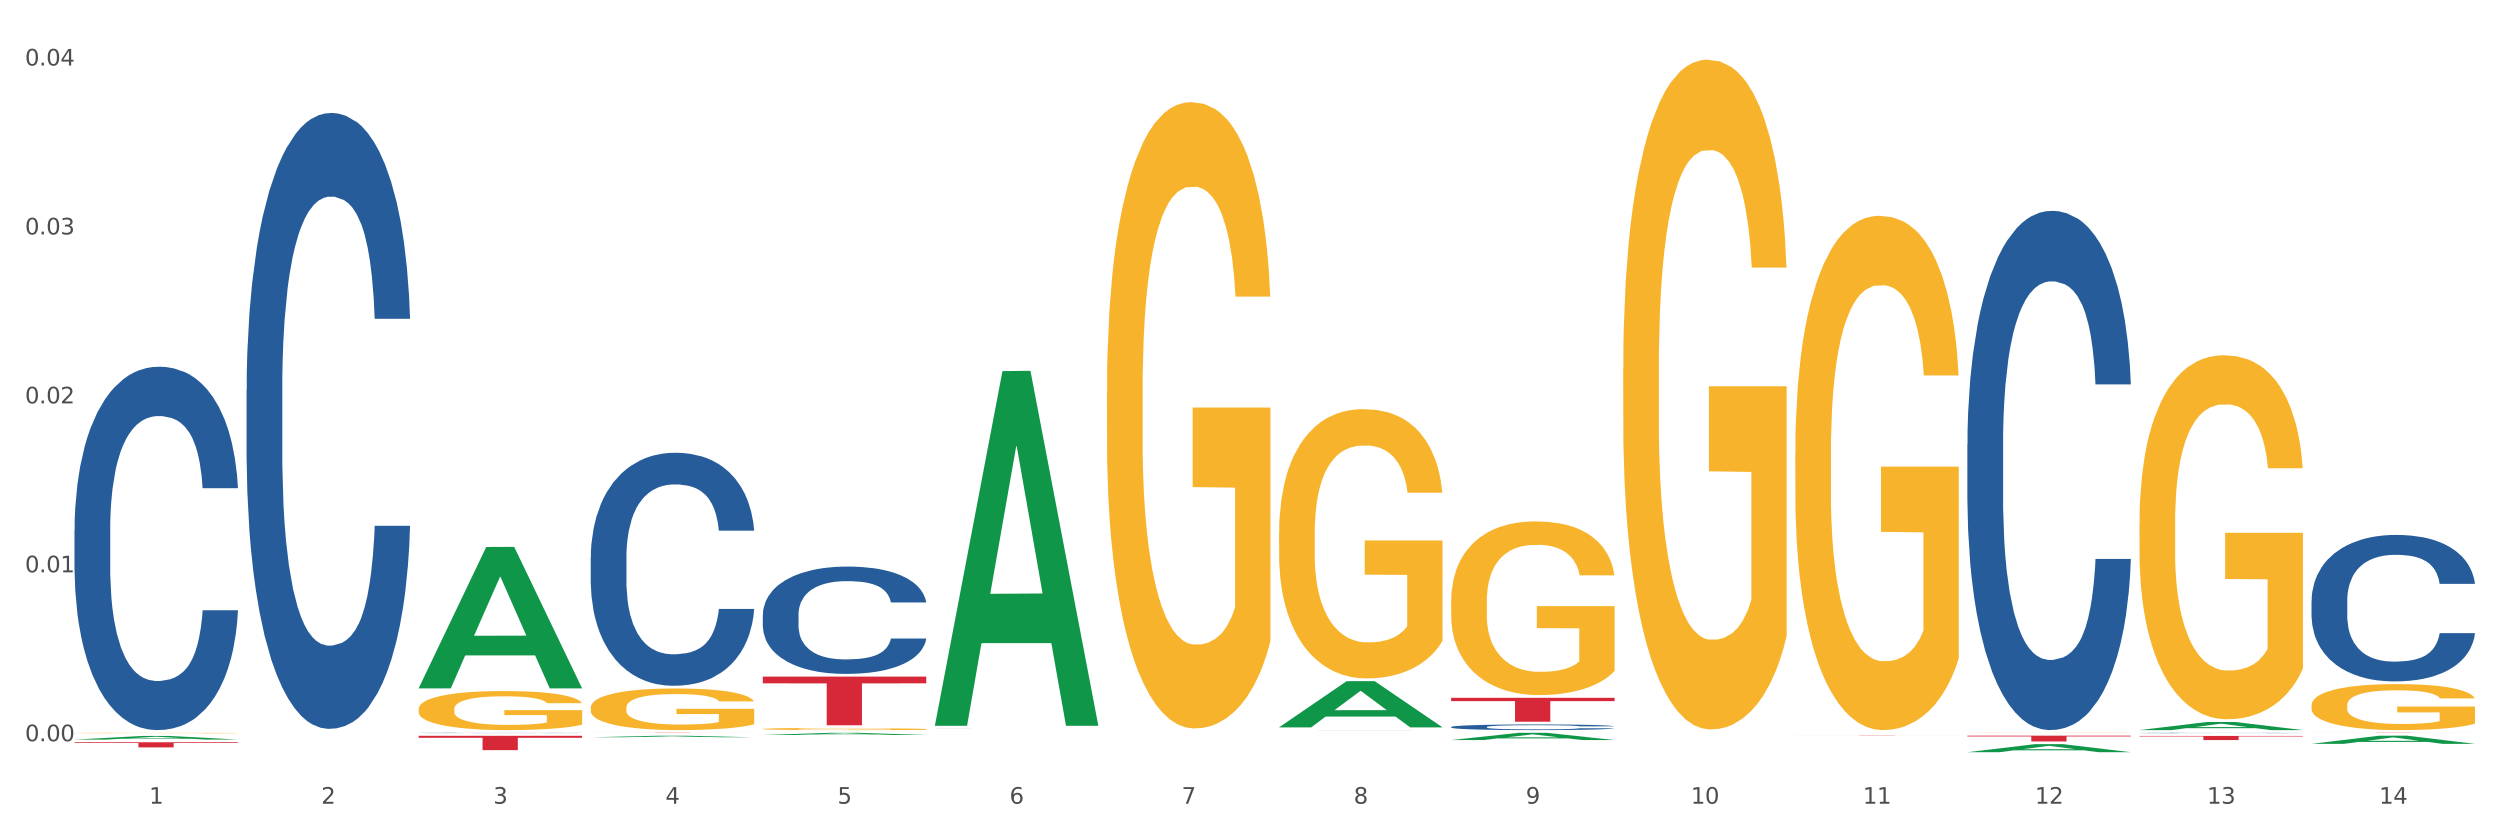
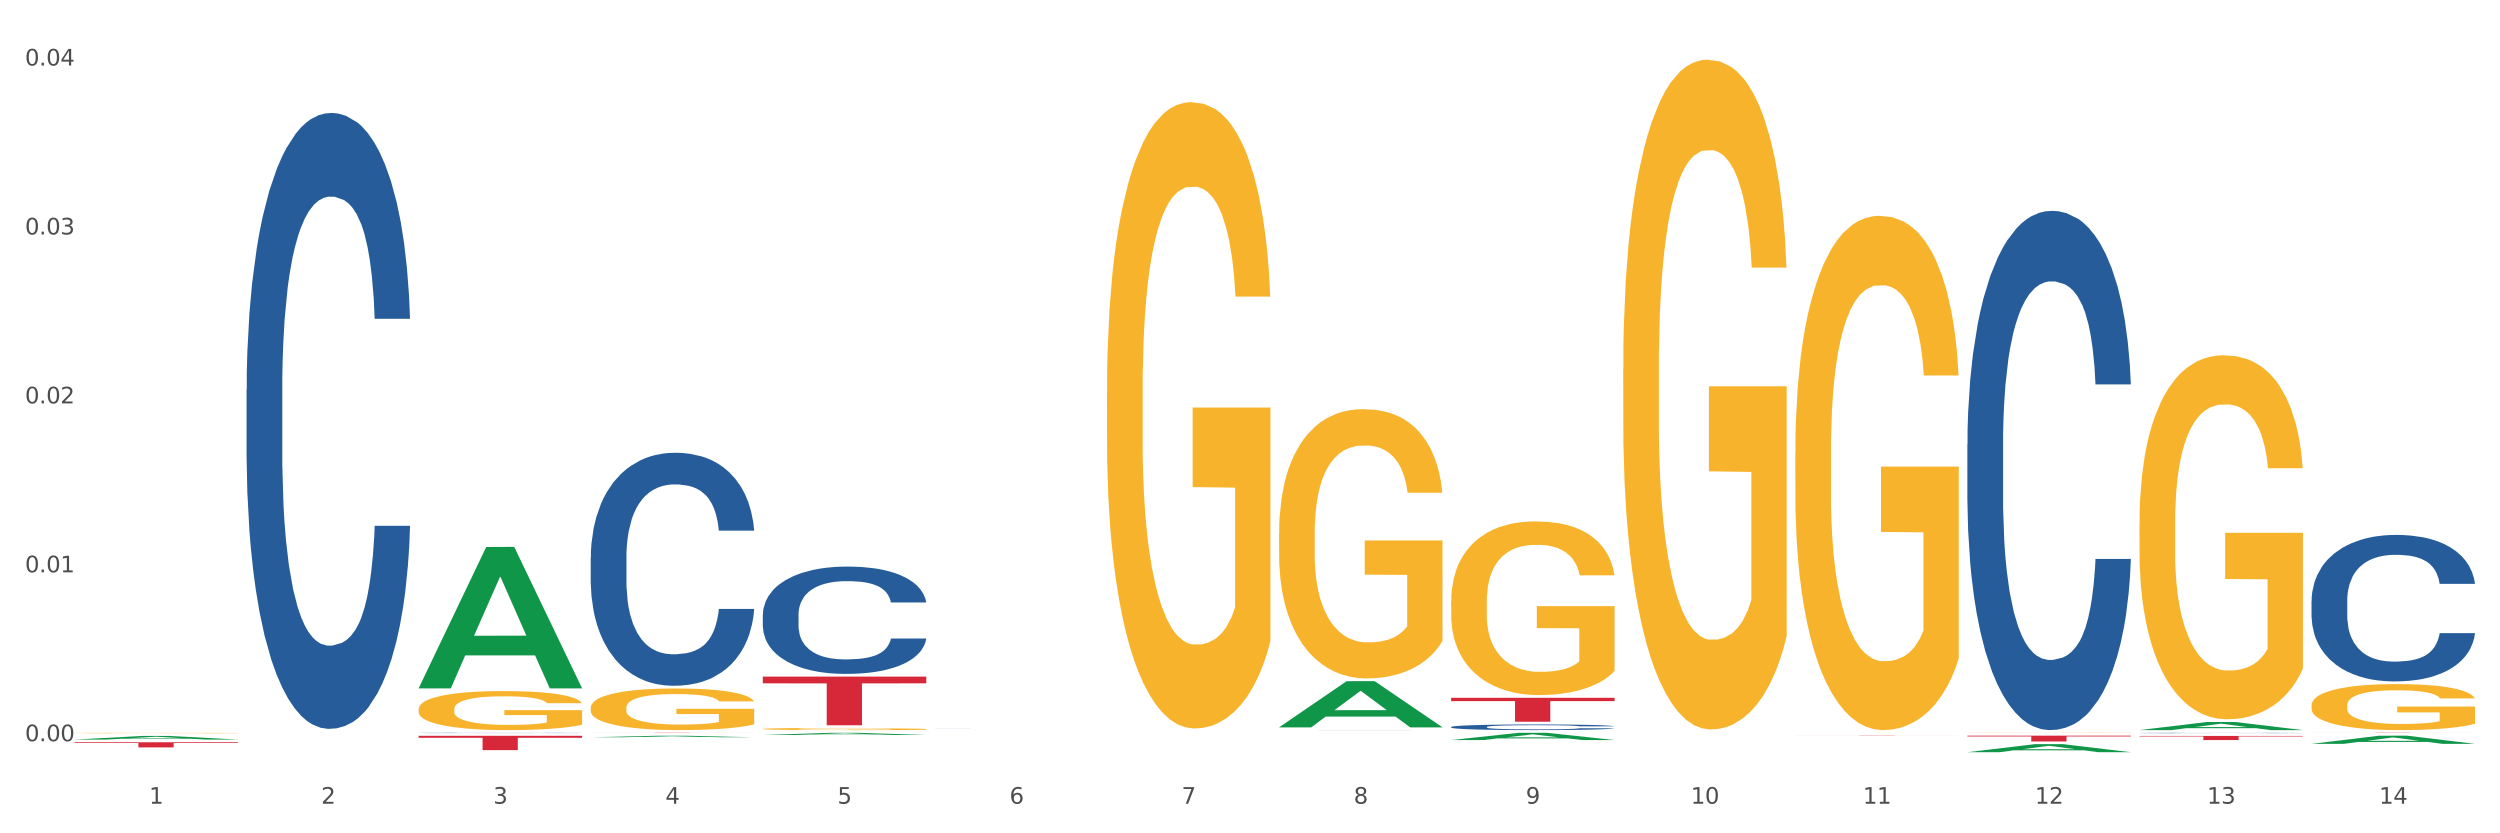
<svg xmlns="http://www.w3.org/2000/svg" xmlns:xlink="http://www.w3.org/1999/xlink" width="1080pt" height="360pt" viewBox="0 0 1080 360" version="1.1">
  <rect x="0" y="0" width="1080" height="360" fill="#333333" stroke="none" />
  <defs>
    <style type="text/css">*{stroke-linejoin: round; stroke-linecap: butt}</style>
  </defs>
  <g id="figure_1">
    <g id="patch_1">
      <path d="M 0 360  L 1080 360  L 1080 0  L 0 0  z " style="fill: #ffffff; stroke: #ffffff; stroke-linejoin: miter" />
    </g>
    <g id="axes_1">
      <g id="matplotlib.axis_1">
        <g id="xtick_1">
          <g id="text_1">
            <g style="fill: #4d4d4d" transform="translate(64.432 347.204) scale(0.096 -0.096)">
              <defs>
                <path id="DejaVuSans-31" d="M 794 531  L 1825 531  L 1825 4091  L 703 3866  L 703 4441  L 1819 4666  L 2450 4666  L 2450 531  L 3481 531  L 3481 0  L 794 0  L 794 531  z " transform="scale(0.016)" />
              </defs>
              <use xlink:href="#DejaVuSans-31" />
            </g>
          </g>
        </g>
        <g id="xtick_2">
          <g id="text_2">
            <g style="fill: #4d4d4d" transform="translate(138.771 347.204) scale(0.096 -0.096)">
              <defs>
                <path id="DejaVuSans-32" d="M 1228 531  L 3431 531  L 3431 0  L 469 0  L 469 531  Q 828 903 1448 1529  Q 2069 2156 2228 2338  Q 2531 2678 2651 2914  Q 2772 3150 2772 3378  Q 2772 3750 2511 3984  Q 2250 4219 1831 4219  Q 1534 4219 1204 4116  Q 875 4013 500 3803  L 500 4441  Q 881 4594 1212 4672  Q 1544 4750 1819 4750  Q 2544 4750 2975 4387  Q 3406 4025 3406 3419  Q 3406 3131 3298 2873  Q 3191 2616 2906 2266  Q 2828 2175 2409 1742  Q 1991 1309 1228 531  z " transform="scale(0.016)" />
              </defs>
              <use xlink:href="#DejaVuSans-32" />
            </g>
          </g>
        </g>
        <g id="xtick_3">
          <g id="text_3">
            <g style="fill: #4d4d4d" transform="translate(213.109 347.204) scale(0.096 -0.096)">
              <defs>
                <path id="DejaVuSans-33" d="M 2597 2516  Q 3050 2419 3304 2112  Q 3559 1806 3559 1356  Q 3559 666 3084 287  Q 2609 -91 1734 -91  Q 1441 -91 1130 -33  Q 819 25 488 141  L 488 750  Q 750 597 1062 519  Q 1375 441 1716 441  Q 2309 441 2620 675  Q 2931 909 2931 1356  Q 2931 1769 2642 2001  Q 2353 2234 1838 2234  L 1294 2234  L 1294 2753  L 1863 2753  Q 2328 2753 2575 2939  Q 2822 3125 2822 3475  Q 2822 3834 2567 4026  Q 2313 4219 1838 4219  Q 1578 4219 1281 4162  Q 984 4106 628 3988  L 628 4550  Q 988 4650 1302 4700  Q 1616 4750 1894 4750  Q 2613 4750 3031 4423  Q 3450 4097 3450 3541  Q 3450 3153 3228 2886  Q 3006 2619 2597 2516  z " transform="scale(0.016)" />
              </defs>
              <use xlink:href="#DejaVuSans-33" />
            </g>
          </g>
        </g>
        <g id="xtick_4">
          <g id="text_4">
            <g style="fill: #4d4d4d" transform="translate(287.448 347.204) scale(0.096 -0.096)">
              <defs>
                <path id="DejaVuSans-34" d="M 2419 4116  L 825 1625  L 2419 1625  L 2419 4116  z M 2253 4666  L 3047 4666  L 3047 1625  L 3713 1625  L 3713 1100  L 3047 1100  L 3047 0  L 2419 0  L 2419 1100  L 313 1100  L 313 1709  L 2253 4666  z " transform="scale(0.016)" />
              </defs>
              <use xlink:href="#DejaVuSans-34" />
            </g>
          </g>
        </g>
        <g id="xtick_5">
          <g id="text_5">
            <g style="fill: #4d4d4d" transform="translate(361.787 347.204) scale(0.096 -0.096)">
              <defs>
                <path id="DejaVuSans-35" d="M 691 4666  L 3169 4666  L 3169 4134  L 1269 4134  L 1269 2991  Q 1406 3038 1543 3061  Q 1681 3084 1819 3084  Q 2600 3084 3056 2656  Q 3513 2228 3513 1497  Q 3513 744 3044 326  Q 2575 -91 1722 -91  Q 1428 -91 1123 -41  Q 819 9 494 109  L 494 744  Q 775 591 1075 516  Q 1375 441 1709 441  Q 2250 441 2565 725  Q 2881 1009 2881 1497  Q 2881 1984 2565 2268  Q 2250 2553 1709 2553  Q 1456 2553 1204 2497  Q 953 2441 691 2322  L 691 4666  z " transform="scale(0.016)" />
              </defs>
              <use xlink:href="#DejaVuSans-35" />
            </g>
          </g>
        </g>
        <g id="xtick_6">
          <g id="text_6">
            <g style="fill: #4d4d4d" transform="translate(436.125 347.204) scale(0.096 -0.096)">
              <defs>
                <path id="DejaVuSans-36" d="M 2113 2584  Q 1688 2584 1439 2293  Q 1191 2003 1191 1497  Q 1191 994 1439 701  Q 1688 409 2113 409  Q 2538 409 2786 701  Q 3034 994 3034 1497  Q 3034 2003 2786 2293  Q 2538 2584 2113 2584  z M 3366 4563  L 3366 3988  Q 3128 4100 2886 4159  Q 2644 4219 2406 4219  Q 1781 4219 1451 3797  Q 1122 3375 1075 2522  Q 1259 2794 1537 2939  Q 1816 3084 2150 3084  Q 2853 3084 3261 2657  Q 3669 2231 3669 1497  Q 3669 778 3244 343  Q 2819 -91 2113 -91  Q 1303 -91 875 529  Q 447 1150 447 2328  Q 447 3434 972 4092  Q 1497 4750 2381 4750  Q 2619 4750 2861 4703  Q 3103 4656 3366 4563  z " transform="scale(0.016)" />
              </defs>
              <use xlink:href="#DejaVuSans-36" />
            </g>
          </g>
        </g>
        <g id="xtick_7">
          <g id="text_7">
            <g style="fill: #4d4d4d" transform="translate(510.464 347.204) scale(0.096 -0.096)">
              <defs>
                <path id="DejaVuSans-37" d="M 525 4666  L 3525 4666  L 3525 4397  L 1831 0  L 1172 0  L 2766 4134  L 525 4134  L 525 4666  z " transform="scale(0.016)" />
              </defs>
              <use xlink:href="#DejaVuSans-37" />
            </g>
          </g>
        </g>
        <g id="xtick_8">
          <g id="text_8">
            <g style="fill: #4d4d4d" transform="translate(584.803 347.204) scale(0.096 -0.096)">
              <defs>
                <path id="DejaVuSans-38" d="M 2034 2216  Q 1584 2216 1326 1975  Q 1069 1734 1069 1313  Q 1069 891 1326 650  Q 1584 409 2034 409  Q 2484 409 2743 651  Q 3003 894 3003 1313  Q 3003 1734 2745 1975  Q 2488 2216 2034 2216  z M 1403 2484  Q 997 2584 770 2862  Q 544 3141 544 3541  Q 544 4100 942 4425  Q 1341 4750 2034 4750  Q 2731 4750 3128 4425  Q 3525 4100 3525 3541  Q 3525 3141 3298 2862  Q 3072 2584 2669 2484  Q 3125 2378 3379 2068  Q 3634 1759 3634 1313  Q 3634 634 3220 271  Q 2806 -91 2034 -91  Q 1263 -91 848 271  Q 434 634 434 1313  Q 434 1759 690 2068  Q 947 2378 1403 2484  z M 1172 3481  Q 1172 3119 1398 2916  Q 1625 2713 2034 2713  Q 2441 2713 2670 2916  Q 2900 3119 2900 3481  Q 2900 3844 2670 4047  Q 2441 4250 2034 4250  Q 1625 4250 1398 4047  Q 1172 3844 1172 3481  z " transform="scale(0.016)" />
              </defs>
              <use xlink:href="#DejaVuSans-38" />
            </g>
          </g>
        </g>
        <g id="xtick_9">
          <g id="text_9">
            <g style="fill: #4d4d4d" transform="translate(659.142 347.204) scale(0.096 -0.096)">
              <defs>
                <path id="DejaVuSans-39" d="M 703 97  L 703 672  Q 941 559 1184 500  Q 1428 441 1663 441  Q 2288 441 2617 861  Q 2947 1281 2994 2138  Q 2813 1869 2534 1725  Q 2256 1581 1919 1581  Q 1219 1581 811 2004  Q 403 2428 403 3163  Q 403 3881 828 4315  Q 1253 4750 1959 4750  Q 2769 4750 3195 4129  Q 3622 3509 3622 2328  Q 3622 1225 3098 567  Q 2575 -91 1691 -91  Q 1453 -91 1209 -44  Q 966 3 703 97  z M 1959 2075  Q 2384 2075 2632 2365  Q 2881 2656 2881 3163  Q 2881 3666 2632 3958  Q 2384 4250 1959 4250  Q 1534 4250 1286 3958  Q 1038 3666 1038 3163  Q 1038 2656 1286 2365  Q 1534 2075 1959 2075  z " transform="scale(0.016)" />
              </defs>
              <use xlink:href="#DejaVuSans-39" />
            </g>
          </g>
        </g>
        <g id="xtick_10">
          <g id="text_10">
            <g style="fill: #4d4d4d" transform="translate(730.426 347.204) scale(0.096 -0.096)">
              <defs>
                <path id="DejaVuSans-30" d="M 2034 4250  Q 1547 4250 1301 3770  Q 1056 3291 1056 2328  Q 1056 1369 1301 889  Q 1547 409 2034 409  Q 2525 409 2770 889  Q 3016 1369 3016 2328  Q 3016 3291 2770 3770  Q 2525 4250 2034 4250  z M 2034 4750  Q 2819 4750 3233 4129  Q 3647 3509 3647 2328  Q 3647 1150 3233 529  Q 2819 -91 2034 -91  Q 1250 -91 836 529  Q 422 1150 422 2328  Q 422 3509 836 4129  Q 1250 4750 2034 4750  z " transform="scale(0.016)" />
              </defs>
              <use xlink:href="#DejaVuSans-31" />
              <use xlink:href="#DejaVuSans-30" transform="translate(63.623 0)" />
            </g>
          </g>
        </g>
        <g id="xtick_11">
          <g id="text_11">
            <g style="fill: #4d4d4d" transform="translate(804.765 347.204) scale(0.096 -0.096)">
              <use xlink:href="#DejaVuSans-31" />
              <use xlink:href="#DejaVuSans-31" transform="translate(63.623 0)" />
            </g>
          </g>
        </g>
        <g id="xtick_12">
          <g id="text_12">
            <g style="fill: #4d4d4d" transform="translate(879.104 347.204) scale(0.096 -0.096)">
              <use xlink:href="#DejaVuSans-31" />
              <use xlink:href="#DejaVuSans-32" transform="translate(63.623 0)" />
            </g>
          </g>
        </g>
        <g id="xtick_13">
          <g id="text_13">
            <g style="fill: #4d4d4d" transform="translate(953.442 347.204) scale(0.096 -0.096)">
              <use xlink:href="#DejaVuSans-31" />
              <use xlink:href="#DejaVuSans-33" transform="translate(63.623 0)" />
            </g>
          </g>
        </g>
        <g id="xtick_14">
          <g id="text_14">
            <g style="fill: #4d4d4d" transform="translate(1027.781 347.204) scale(0.096 -0.096)">
              <use xlink:href="#DejaVuSans-31" />
              <use xlink:href="#DejaVuSans-34" transform="translate(63.623 0)" />
            </g>
          </g>
        </g>
        <g id="xtick_15" />
        <g id="xtick_16" />
        <g id="xtick_17" />
        <g id="xtick_18" />
        <g id="xtick_19" />
        <g id="xtick_20" />
        <g id="xtick_21" />
        <g id="xtick_22" />
        <g id="xtick_23" />
        <g id="xtick_24" />
        <g id="xtick_25" />
        <g id="xtick_26" />
        <g id="xtick_27" />
      </g>
      <g id="matplotlib.axis_2">
        <g id="ytick_1">
          <g id="text_15">
            <g style="fill: #4d4d4d" transform="translate(10.8 320.215) scale(0.096 -0.096)">
              <defs>
                <path id="DejaVuSans-2e" d="M 684 794  L 1344 794  L 1344 0  L 684 0  L 684 794  z " transform="scale(0.016)" />
              </defs>
              <use xlink:href="#DejaVuSans-30" />
              <use xlink:href="#DejaVuSans-2e" transform="translate(63.623 0)" />
              <use xlink:href="#DejaVuSans-30" transform="translate(95.41 0)" />
              <use xlink:href="#DejaVuSans-30" transform="translate(159.033 0)" />
            </g>
          </g>
        </g>
        <g id="ytick_2">
          <g id="text_16">
            <g style="fill: #4d4d4d" transform="translate(10.8 247.238) scale(0.096 -0.096)">
              <use xlink:href="#DejaVuSans-30" />
              <use xlink:href="#DejaVuSans-2e" transform="translate(63.623 0)" />
              <use xlink:href="#DejaVuSans-30" transform="translate(95.41 0)" />
              <use xlink:href="#DejaVuSans-31" transform="translate(159.033 0)" />
            </g>
          </g>
        </g>
        <g id="ytick_3">
          <g id="text_17">
            <g style="fill: #4d4d4d" transform="translate(10.8 174.261) scale(0.096 -0.096)">
              <use xlink:href="#DejaVuSans-30" />
              <use xlink:href="#DejaVuSans-2e" transform="translate(63.623 0)" />
              <use xlink:href="#DejaVuSans-30" transform="translate(95.41 0)" />
              <use xlink:href="#DejaVuSans-32" transform="translate(159.033 0)" />
            </g>
          </g>
        </g>
        <g id="ytick_4">
          <g id="text_18">
            <g style="fill: #4d4d4d" transform="translate(10.8 101.284) scale(0.096 -0.096)">
              <use xlink:href="#DejaVuSans-30" />
              <use xlink:href="#DejaVuSans-2e" transform="translate(63.623 0)" />
              <use xlink:href="#DejaVuSans-30" transform="translate(95.41 0)" />
              <use xlink:href="#DejaVuSans-33" transform="translate(159.033 0)" />
            </g>
          </g>
        </g>
        <g id="ytick_5">
          <g id="text_19">
            <g style="fill: #4d4d4d" transform="translate(10.8 28.307) scale(0.096 -0.096)">
              <use xlink:href="#DejaVuSans-30" />
              <use xlink:href="#DejaVuSans-2e" transform="translate(63.623 0)" />
              <use xlink:href="#DejaVuSans-30" transform="translate(95.41 0)" />
              <use xlink:href="#DejaVuSans-34" transform="translate(159.033 0)" />
            </g>
          </g>
        </g>
        <g id="ytick_6" />
        <g id="ytick_7" />
        <g id="ytick_8" />
        <g id="ytick_9" />
      </g>
      <g id="PolyCollection_1">
        <path d="M 32.175 319.496  L 32.248 319.495  L 61.37 317.937  L 73.456 317.935  L 102.797 319.499  L 88.818 319.499  L 82.484 319.135  L 52.415 319.135  L 52.197 319.141  L 46.081 319.499  L 32.175 319.499  L 32.175 319.496  L 56.201 318.918  L 78.698 318.916  L 67.559 318.269  L 67.413 318.266  L 67.267 318.27  L 56.128 318.916  L 56.201 318.918  L 32.175 319.496  z " clip-path="url(#p38fe1674c7)" style="fill: #109648" />
        <path d="M 255.191 240.822  L 255.275 240.73  L 255.275 238.156  L 255.525 234.662  L 256.443 228.227  L 257.612 223.355  L 259.615 217.655  L 260.701 215.264  L 262.12 212.598  L 265.041 208.277  L 268.381 204.6  L 270.718 202.578  L 272.471 201.291  L 276.394 198.992  L 278.648 197.981  L 280.986 197.153  L 282.989 196.602  L 286.328 195.958  L 288.999 195.683  L 292.088 195.591  L 294.676 195.683  L 298.098 196.05  L 303.107 197.153  L 305.027 197.797  L 307.615 198.9  L 310.286 200.371  L 312.457 201.842  L 314.961 203.957  L 317.549 206.715  L 320.053 210.208  L 321.806 213.426  L 323.225 216.827  L 324.477 220.964  L 325.396 225.469  L 325.813 229.238  L 310.537 229.238  L 310.119 225.837  L 309.284 222.159  L 308.45 219.677  L 307.531 217.655  L 306.112 215.356  L 304.86 213.885  L 302.773 212.139  L 300.853 211.035  L 299.267 210.392  L 297.347 209.84  L 293.257 209.289  L 290.335 209.289  L 288.499 209.473  L 286.245 209.932  L 284.325 210.576  L 282.071 211.679  L 280.318 212.874  L 278.565 214.437  L 277.563 215.54  L 276.06 217.563  L 275.059 219.218  L 273.723 222.068  L 272.972 224.09  L 271.636 229.33  L 271.052 233.191  L 270.801 235.858  L 270.634 238.799  L 270.634 253.141  L 271.135 259.576  L 271.553 262.334  L 272.22 265.46  L 273.473 269.505  L 275.309 273.458  L 277.229 276.308  L 278.815 278.055  L 280.318 279.342  L 281.82 280.353  L 283.657 281.273  L 285.159 281.824  L 287.413 282.376  L 290.085 282.652  L 292.172 282.652  L 296.429 282.192  L 298.349 281.732  L 300.185 281.089  L 302.189 280.078  L 303.775 278.974  L 304.693 278.147  L 306.196 276.4  L 307.364 274.562  L 308.366 272.447  L 309.034 270.608  L 309.785 267.85  L 310.37 264.725  L 310.537 263.07  L 325.813 263.07  L 325.479 266.38  L 324.895 269.597  L 323.726 273.918  L 322.808 276.4  L 321.389 279.434  L 319.886 282.008  L 317.799 284.858  L 315.879 286.973  L 313.876 288.811  L 311.705 290.466  L 307.782 292.764  L 306.363 293.408  L 303.358 294.511  L 301.02 295.155  L 297.598 295.798  L 294.092 296.166  L 290.419 296.258  L 287.163 296.074  L 283.573 295.522  L 281.32 294.971  L 278.815 294.143  L 275.893 292.856  L 273.139 291.294  L 270.551 289.455  L 268.13 287.34  L 265.876 284.95  L 262.955 280.997  L 260.784 277.136  L 259.198 273.55  L 258.113 270.517  L 257.028 266.655  L 256.443 263.989  L 255.525 257.554  L 255.191 251.578  L 255.191 240.822  z " clip-path="url(#p38fe1674c7)" style="fill: #255c99" />
        <path d="M 180.852 316.629  L 180.936 316.629  L 180.936 316.625  L 181.186 316.62  L 182.105 316.612  L 183.273 316.605  L 185.277 316.598  L 186.362 316.594  L 187.781 316.591  L 190.703 316.585  L 194.042 316.58  L 196.379 316.577  L 198.132 316.576  L 202.056 316.572  L 204.31 316.571  L 206.647 316.57  L 208.65 316.569  L 211.989 316.568  L 214.661 316.568  L 217.749 316.568  L 220.337 316.568  L 223.76 316.568  L 228.768 316.57  L 230.688 316.571  L 233.276 316.572  L 235.947 316.574  L 238.118 316.576  L 240.622 316.579  L 243.21 316.583  L 245.714 316.588  L 247.467 316.592  L 248.886 316.596  L 250.139 316.602  L 251.057 316.608  L 251.474 316.613  L 236.198 316.613  L 235.78 316.609  L 234.946 316.604  L 234.111 316.6  L 233.193 316.598  L 231.774 316.594  L 230.521 316.592  L 228.434 316.59  L 226.514 316.589  L 224.928 316.588  L 223.008 316.587  L 218.918 316.586  L 215.996 316.586  L 214.16 316.587  L 211.906 316.587  L 209.986 316.588  L 207.732 316.589  L 205.979 316.591  L 204.226 316.593  L 203.224 316.595  L 201.722 316.597  L 200.72 316.6  L 199.384 316.603  L 198.633 316.606  L 197.297 316.613  L 196.713 316.618  L 196.463 316.622  L 196.296 316.626  L 196.296 316.645  L 196.797 316.654  L 197.214 316.658  L 197.882 316.662  L 199.134 316.667  L 200.97 316.673  L 202.89 316.676  L 204.476 316.679  L 205.979 316.68  L 207.482 316.682  L 209.318 316.683  L 210.821 316.684  L 213.075 316.685  L 215.746 316.685  L 217.833 316.685  L 222.09 316.684  L 224.01 316.684  L 225.847 316.683  L 227.85 316.681  L 229.436 316.68  L 230.354 316.679  L 231.857 316.677  L 233.026 316.674  L 234.027 316.671  L 234.695 316.669  L 235.447 316.665  L 236.031 316.661  L 236.198 316.659  L 251.474 316.659  L 251.14 316.663  L 250.556 316.667  L 249.387 316.673  L 248.469 316.677  L 247.05 316.681  L 245.547 316.684  L 243.46 316.688  L 241.54 316.691  L 239.537 316.693  L 237.367 316.695  L 233.443 316.699  L 232.024 316.699  L 229.019 316.701  L 226.681 316.702  L 223.259 316.703  L 219.753 316.703  L 216.08 316.703  L 212.824 316.703  L 209.235 316.702  L 206.981 316.702  L 204.476 316.7  L 201.555 316.699  L 198.8 316.697  L 196.212 316.694  L 193.791 316.691  L 191.538 316.688  L 188.616 316.683  L 186.445 316.678  L 184.859 316.673  L 183.774 316.669  L 182.689 316.663  L 182.105 316.66  L 181.186 316.651  L 180.852 316.643  L 180.852 316.629  z " clip-path="url(#p38fe1674c7)" style="fill: #255c99" />
        <path d="M 106.514 168.348  L 106.597 168.105  L 106.597 161.3  L 106.848 152.066  L 107.766 135.056  L 108.935 122.177  L 110.938 107.111  L 112.023 100.793  L 113.442 93.745  L 116.364 82.324  L 119.703 72.604  L 122.04 67.258  L 123.794 63.856  L 127.717 57.781  L 129.971 55.108  L 132.308 52.921  L 134.312 51.463  L 137.651 49.762  L 140.322 49.033  L 143.411 48.79  L 145.998 49.033  L 149.421 50.005  L 154.43 52.921  L 156.35 54.622  L 158.937 57.538  L 161.609 61.426  L 163.779 65.314  L 166.283 70.903  L 168.871 78.193  L 171.376 87.427  L 173.129 95.932  L 174.548 104.924  L 175.8 115.859  L 176.718 127.766  L 177.135 137.729  L 161.859 137.729  L 161.442 128.738  L 160.607 119.018  L 159.772 112.457  L 158.854 107.111  L 157.435 101.036  L 156.183 97.148  L 154.096 92.53  L 152.176 89.614  L 150.59 87.913  L 148.67 86.455  L 144.579 84.997  L 141.658 84.997  L 139.821 85.483  L 137.567 86.698  L 135.647 88.399  L 133.393 91.315  L 131.64 94.474  L 129.887 98.606  L 128.886 101.522  L 127.383 106.868  L 126.381 111.242  L 125.046 118.775  L 124.294 124.121  L 122.959 137.972  L 122.374 148.178  L 122.124 155.225  L 121.957 163.001  L 121.957 200.91  L 122.458 217.92  L 122.875 225.21  L 123.543 233.473  L 124.795 244.165  L 126.632 254.614  L 128.552 262.147  L 130.138 266.764  L 131.64 270.166  L 133.143 272.839  L 134.979 275.269  L 136.482 276.727  L 138.736 278.185  L 141.407 278.914  L 143.494 278.914  L 147.751 277.699  L 149.671 276.484  L 151.508 274.783  L 153.511 272.11  L 155.097 269.194  L 156.016 267.007  L 157.518 262.39  L 158.687 257.53  L 159.689 251.941  L 160.357 247.081  L 161.108 239.791  L 161.692 231.529  L 161.859 227.154  L 177.135 227.154  L 176.802 235.903  L 176.217 244.408  L 175.049 255.829  L 174.13 262.39  L 172.711 270.409  L 171.209 277.213  L 169.122 284.746  L 167.202 290.335  L 165.198 295.195  L 163.028 299.57  L 159.104 305.645  L 157.685 307.346  L 154.68 310.262  L 152.343 311.963  L 148.92 313.664  L 145.414 314.636  L 141.741 314.879  L 138.486 314.393  L 134.896 312.935  L 132.642 311.477  L 130.138 309.29  L 127.216 305.888  L 124.461 301.757  L 121.874 296.896  L 119.453 291.307  L 117.199 284.989  L 114.277 274.54  L 112.107 264.334  L 110.521 254.857  L 109.435 246.838  L 108.35 236.632  L 107.766 229.584  L 106.848 212.574  L 106.514 196.779  L 106.514 168.348  z " clip-path="url(#p38fe1674c7)" style="fill: #255c99" />
-         <path d="M 32.175 228.954  L 32.258 228.81  L 32.258 224.796  L 32.509 219.348  L 33.427 209.312  L 34.596 201.714  L 36.599 192.825  L 37.684 189.097  L 39.104 184.94  L 42.025 178.201  L 45.364 172.467  L 47.702 169.313  L 49.455 167.305  L 53.378 163.721  L 55.632 162.144  L 57.969 160.854  L 59.973 159.994  L 63.312 158.99  L 65.983 158.56  L 69.072 158.417  L 71.66 158.56  L 75.082 159.133  L 80.091 160.854  L 82.011 161.857  L 84.599 163.578  L 87.27 165.872  L 89.44 168.166  L 91.945 171.463  L 94.533 175.764  L 97.037 181.212  L 98.79 186.23  L 100.209 191.535  L 101.461 197.986  L 102.379 205.011  L 102.797 210.889  L 87.52 210.889  L 87.103 205.585  L 86.268 199.85  L 85.434 195.979  L 84.515 192.825  L 83.096 189.241  L 81.844 186.947  L 79.757 184.223  L 77.837 182.502  L 76.251 181.499  L 74.331 180.639  L 70.241 179.778  L 67.319 179.778  L 65.482 180.065  L 63.229 180.782  L 61.309 181.786  L 59.055 183.506  L 57.302 185.37  L 55.549 187.807  L 54.547 189.527  L 53.044 192.682  L 52.043 195.262  L 50.707 199.707  L 49.956 202.861  L 48.62 211.033  L 48.036 217.054  L 47.785 221.212  L 47.618 225.8  L 47.618 248.165  L 48.119 258.201  L 48.537 262.502  L 49.204 267.376  L 50.457 273.685  L 52.293 279.849  L 54.213 284.294  L 55.799 287.018  L 57.302 289.025  L 58.804 290.602  L 60.641 292.036  L 62.143 292.896  L 64.397 293.756  L 67.069 294.186  L 69.155 294.186  L 73.413 293.469  L 75.333 292.752  L 77.169 291.749  L 79.173 290.172  L 80.759 288.451  L 81.677 287.161  L 83.18 284.437  L 84.348 281.57  L 85.35 278.272  L 86.018 275.405  L 86.769 271.104  L 87.353 266.229  L 87.52 263.649  L 102.797 263.649  L 102.463 268.81  L 101.879 273.828  L 100.71 280.566  L 99.792 284.437  L 98.372 289.168  L 96.87 293.183  L 94.783 297.627  L 92.863 300.924  L 90.86 303.792  L 88.689 306.372  L 84.766 309.957  L 83.347 310.96  L 80.341 312.681  L 78.004 313.684  L 74.581 314.688  L 71.075 315.261  L 67.402 315.405  L 64.147 315.118  L 60.557 314.258  L 58.303 313.397  L 55.799 312.107  L 52.877 310.1  L 50.123 307.663  L 47.535 304.795  L 45.114 301.498  L 42.86 297.77  L 39.938 291.606  L 37.768 285.584  L 36.182 279.993  L 35.097 275.262  L 34.011 269.24  L 33.427 265.082  L 32.509 255.047  L 32.175 245.728  L 32.175 228.954  z " clip-path="url(#p38fe1674c7)" style="fill: #255c99" />
        <path d="M 32.175 316.662  L 32.258 316.662  L 32.258 316.655  L 32.425 316.65  L 33.259 316.636  L 34.51 316.624  L 35.427 316.618  L 36.344 316.613  L 37.428 316.608  L 38.762 316.603  L 41.18 316.595  L 42.681 316.591  L 44.515 316.587  L 47.85 316.581  L 50.268 316.578  L 52.77 316.575  L 56.855 316.571  L 59.523 316.57  L 62.358 316.569  L 65.777 316.568  L 68.361 316.568  L 74.031 316.568  L 78.867 316.57  L 81.202 316.571  L 84.203 316.574  L 85.788 316.575  L 88.372 316.578  L 91.04 316.582  L 92.875 316.585  L 95.626 316.592  L 97.711 316.598  L 99.628 316.606  L 100.629 316.611  L 101.379 316.616  L 102.046 316.622  L 102.713 316.631  L 87.705 316.631  L 87.122 316.625  L 86.204 316.619  L 84.87 316.613  L 83.703 316.609  L 81.702 316.604  L 79.868 316.601  L 77.95 316.599  L 75.615 316.597  L 73.781 316.596  L 71.196 316.595  L 66.11 316.596  L 62.692 316.597  L 60.357 316.599  L 58.856 316.601  L 57.522 316.603  L 56.021 316.605  L 54.27 316.609  L 53.02 316.613  L 51.769 316.617  L 50.768 316.622  L 49.851 316.627  L 49.101 316.632  L 48.517 316.638  L 48.017 316.645  L 47.6 316.657  L 47.6 316.683  L 47.767 316.688  L 48.184 316.696  L 48.684 316.702  L 49.518 316.709  L 50.268 316.713  L 51.686 316.72  L 53.27 316.726  L 54.52 316.729  L 55.771 316.732  L 57.939 316.736  L 60.357 316.74  L 62.441 316.742  L 65.276 316.744  L 67.194 316.744  L 68.862 316.745  L 72.947 316.745  L 75.865 316.744  L 79.117 316.743  L 81.619 316.741  L 83.703 316.739  L 86.038 316.736  L 87.538 316.733  L 87.538 316.694  L 69.195 316.693  L 69.195 316.667  L 102.797 316.667  L 102.797 316.744  L 101.379 316.747  L 99.795 316.751  L 98.128 316.754  L 95.626 316.758  L 92.625 316.762  L 89.956 316.764  L 87.122 316.767  L 83.786 316.769  L 79.451 316.771  L 76.783 316.771  L 73.447 316.772  L 69.529 316.772  L 66.11 316.772  L 62.775 316.771  L 59.273 316.769  L 55.855 316.767  L 53.27 316.764  L 50.685 316.761  L 47.934 316.757  L 45.766 316.754  L 44.098 316.75  L 42.264 316.746  L 40.263 316.74  L 38.762 316.735  L 37.428 316.73  L 36.01 316.723  L 35.01 316.718  L 34.009 316.71  L 33.426 316.705  L 32.759 316.697  L 32.258 316.685  L 32.175 316.662  z " clip-path="url(#p38fe1674c7)" style="fill: #f7b32b" />
        <path d="M 32.175 320.662  L 102.797 320.662  L 102.797 320.97  L 75.017 320.972  L 75.017 322.874  L 59.788 322.874  L 59.788 320.972  L 32.175 320.97  L 32.175 320.664  L 32.175 320.662  z " clip-path="url(#p38fe1674c7)" style="fill: #d62839" />
        <path d="M 180.852 317.866  L 251.474 317.866  L 251.474 318.725  L 223.694 318.731  L 223.694 324.047  L 208.465 324.047  L 208.465 318.731  L 180.852 318.725  L 180.852 317.872  L 180.852 317.866  z " clip-path="url(#p38fe1674c7)" style="fill: #d62839" />
        <path d="M 255.191 316.568  L 325.813 316.568  L 325.813 316.582  L 298.033 316.582  L 298.033 316.667  L 282.804 316.667  L 282.804 316.582  L 255.191 316.582  L 255.191 316.568  L 255.191 316.568  z " clip-path="url(#p38fe1674c7)" style="fill: #d62839" />
        <path d="M 255.191 305.731  L 255.275 305.715  L 255.275 305.124  L 255.441 304.615  L 256.275 303.383  L 257.526 302.365  L 258.443 301.823  L 259.36 301.379  L 260.444 300.936  L 261.778 300.476  L 264.196 299.803  L 265.697 299.458  L 267.531 299.096  L 270.866 298.571  L 273.284 298.275  L 275.786 298.029  L 279.871 297.733  L 282.539 297.602  L 285.374 297.503  L 288.793 297.438  L 291.377 297.421  L 297.047 297.47  L 301.883 297.618  L 304.218 297.733  L 307.219 297.93  L 308.804 298.062  L 311.388 298.324  L 314.057 298.669  L 315.891 298.965  L 318.642 299.523  L 320.727 300.082  L 322.645 300.772  L 323.645 301.248  L 324.395 301.691  L 325.062 302.2  L 325.73 303.005  L 310.721 303.005  L 310.138 302.43  L 309.221 301.888  L 307.886 301.363  L 306.719 301.034  L 304.718 300.624  L 302.884 300.361  L 300.966 300.164  L 298.631 300  L 296.797 299.918  L 294.212 299.852  L 289.126 299.868  L 285.708 300  L 283.373 300.164  L 281.872 300.312  L 280.538 300.476  L 279.037 300.706  L 277.286 301.051  L 276.036 301.363  L 274.785 301.757  L 273.785 302.151  L 272.867 302.611  L 272.117 303.104  L 271.533 303.613  L 271.033 304.237  L 270.616 305.271  L 270.616 307.521  L 270.783 308.031  L 271.2 308.704  L 271.7 309.213  L 272.534 309.821  L 273.284 310.231  L 274.702 310.823  L 276.286 311.315  L 277.537 311.627  L 278.787 311.89  L 280.955 312.251  L 283.373 312.547  L 285.458 312.728  L 288.292 312.892  L 290.21 312.958  L 291.878 312.99  L 295.963 312.99  L 298.882 312.941  L 302.133 312.826  L 304.635 312.678  L 306.719 312.498  L 309.054 312.202  L 310.555 311.923  L 310.555 308.49  L 292.211 308.474  L 292.211 306.191  L 325.813 306.191  L 325.813 312.892  L 324.395 313.237  L 322.811 313.549  L 321.144 313.828  L 318.642 314.173  L 315.641 314.501  L 312.973 314.731  L 310.138 314.928  L 306.803 315.109  L 302.467 315.273  L 299.799 315.339  L 296.464 315.388  L 292.545 315.405  L 289.126 315.372  L 285.791 315.29  L 282.289 315.142  L 278.871 314.928  L 276.286 314.715  L 273.701 314.452  L 270.95 314.107  L 268.782 313.779  L 267.114 313.483  L 265.28 313.105  L 263.279 312.613  L 261.778 312.169  L 260.444 311.709  L 259.027 311.118  L 258.026 310.609  L 257.025 309.969  L 256.442 309.492  L 255.775 308.753  L 255.275 307.719  L 255.191 305.731  z " clip-path="url(#p38fe1674c7)" style="fill: #f7b32b" />
        <path d="M 626.885 301.438  L 697.506 301.438  L 697.506 302.878  L 669.726 302.888  L 669.726 311.8  L 654.497 311.8  L 654.497 302.888  L 626.885 302.878  L 626.885 301.448  L 626.885 301.438  z " clip-path="url(#p38fe1674c7)" style="fill: #d62839" />
        <path d="M 775.562 317.573  L 846.184 317.573  L 846.184 317.586  L 818.404 317.586  L 818.404 317.665  L 803.175 317.665  L 803.175 317.586  L 775.562 317.586  L 775.562 317.573  L 775.562 317.573  z " clip-path="url(#p38fe1674c7)" style="fill: #d62839" />
        <path d="M 849.901 317.808  L 920.523 317.808  L 920.523 318.155  L 892.742 318.157  L 892.742 320.303  L 877.514 320.303  L 877.514 318.157  L 849.901 318.155  L 849.901 317.81  L 849.901 317.808  z " clip-path="url(#p38fe1674c7)" style="fill: #d62839" />
        <path d="M 924.24 317.917  L 994.861 317.917  L 994.861 318.165  L 967.081 318.167  L 967.081 319.706  L 951.852 319.706  L 951.852 318.167  L 924.24 318.165  L 924.24 317.918  L 924.24 317.917  z " clip-path="url(#p38fe1674c7)" style="fill: #d62839" />
        <path d="M 998.578 316.568  L 1069.2 316.568  L 1069.2 316.58  L 1041.42 316.58  L 1041.42 316.658  L 1026.191 316.658  L 1026.191 316.58  L 998.578 316.58  L 998.578 316.568  L 998.578 316.568  z " clip-path="url(#p38fe1674c7)" style="fill: #d62839" />
        <path d="M 998.578 304.715  L 998.662 304.697  L 998.662 304.044  L 998.828 303.481  L 999.662 302.12  L 1000.913 300.995  L 1001.83 300.396  L 1002.747 299.906  L 1003.831 299.416  L 1005.165 298.908  L 1007.583 298.163  L 1009.084 297.782  L 1010.918 297.383  L 1014.253 296.802  L 1016.671 296.476  L 1019.173 296.203  L 1023.258 295.877  L 1025.926 295.732  L 1028.761 295.623  L 1032.18 295.55  L 1034.765 295.532  L 1040.434 295.586  L 1045.27 295.75  L 1047.605 295.877  L 1050.607 296.094  L 1052.191 296.24  L 1054.775 296.53  L 1057.444 296.911  L 1059.278 297.238  L 1062.029 297.855  L 1064.114 298.472  L 1066.032 299.234  L 1067.032 299.761  L 1067.783 300.251  L 1068.45 300.813  L 1069.117 301.702  L 1054.108 301.702  L 1053.525 301.067  L 1052.608 300.468  L 1051.274 299.888  L 1050.106 299.525  L 1048.105 299.071  L 1046.271 298.78  L 1044.353 298.563  L 1042.019 298.381  L 1040.184 298.29  L 1037.599 298.218  L 1032.513 298.236  L 1029.095 298.381  L 1026.76 298.563  L 1025.259 298.726  L 1023.925 298.908  L 1022.425 299.162  L 1020.674 299.543  L 1019.423 299.888  L 1018.172 300.323  L 1017.172 300.759  L 1016.255 301.267  L 1015.504 301.811  L 1014.92 302.374  L 1014.42 303.064  L 1014.003 304.207  L 1014.003 306.693  L 1014.17 307.256  L 1014.587 308  L 1015.087 308.563  L 1015.921 309.234  L 1016.671 309.688  L 1018.089 310.341  L 1019.673 310.886  L 1020.924 311.23  L 1022.174 311.521  L 1024.342 311.92  L 1026.76 312.247  L 1028.845 312.446  L 1031.68 312.628  L 1033.597 312.7  L 1035.265 312.737  L 1039.35 312.737  L 1042.269 312.682  L 1045.52 312.555  L 1048.022 312.392  L 1050.106 312.192  L 1052.441 311.866  L 1053.942 311.557  L 1053.942 307.764  L 1035.598 307.746  L 1035.598 305.223  L 1069.2 305.223  L 1069.2 312.628  L 1067.783 313.009  L 1066.198 313.354  L 1064.531 313.662  L 1062.029 314.043  L 1059.028 314.406  L 1056.36 314.661  L 1053.525 314.878  L 1050.19 315.078  L 1045.854 315.259  L 1043.186 315.332  L 1039.851 315.386  L 1035.932 315.405  L 1032.513 315.368  L 1029.178 315.278  L 1025.676 315.114  L 1022.258 314.878  L 1019.673 314.642  L 1017.088 314.352  L 1014.337 313.971  L 1012.169 313.608  L 1010.501 313.281  L 1008.667 312.864  L 1006.666 312.319  L 1005.165 311.829  L 1003.831 311.321  L 1002.414 310.668  L 1001.413 310.105  L 1000.413 309.397  L 999.829 308.871  L 999.162 308.054  L 998.662 306.911  L 998.578 304.715  z " clip-path="url(#p38fe1674c7)" style="fill: #f7b32b" />
        <path d="M 924.24 226.138  L 924.323 225.994  L 924.323 220.824  L 924.49 216.371  L 925.323 205.6  L 926.574 196.696  L 927.491 191.956  L 928.408 188.078  L 929.492 184.201  L 930.826 180.179  L 933.244 174.291  L 934.745 171.275  L 936.58 168.115  L 939.915 163.519  L 942.333 160.934  L 944.834 158.78  L 948.92 156.195  L 951.588 155.046  L 954.423 154.184  L 957.841 153.609  L 960.426 153.466  L 966.096 153.897  L 970.932 155.189  L 973.266 156.195  L 976.268 157.918  L 977.852 159.067  L 980.437 161.365  L 983.105 164.381  L 984.939 166.966  L 987.691 171.849  L 989.775 176.732  L 991.693 182.764  L 992.693 186.929  L 993.444 190.807  L 994.111 195.259  L 994.778 202.297  L 979.77 202.297  L 979.186 197.27  L 978.269 192.531  L 976.935 187.935  L 975.768 185.062  L 973.766 181.472  L 971.932 179.174  L 970.014 177.45  L 967.68 176.014  L 965.845 175.296  L 963.261 174.722  L 958.175 174.865  L 954.756 176.014  L 952.422 177.45  L 950.921 178.743  L 949.587 180.179  L 948.086 182.19  L 946.335 185.206  L 945.084 187.935  L 943.834 191.382  L 942.833 194.828  L 941.916 198.85  L 941.165 203.158  L 940.582 207.611  L 940.081 213.068  L 939.665 222.116  L 939.665 241.792  L 939.831 246.244  L 940.248 252.133  L 940.749 256.585  L 941.582 261.899  L 942.333 265.49  L 943.75 270.66  L 945.334 274.968  L 946.585 277.697  L 947.836 279.995  L 950.004 283.155  L 952.422 285.74  L 954.506 287.32  L 957.341 288.756  L 959.259 289.331  L 960.926 289.618  L 965.012 289.618  L 967.93 289.187  L 971.182 288.182  L 973.683 286.889  L 975.768 285.309  L 978.102 282.724  L 979.603 280.282  L 979.603 250.266  L 961.26 250.122  L 961.26 230.159  L 994.861 230.159  L 994.861 288.756  L 993.444 291.772  L 991.86 294.501  L 990.192 296.942  L 987.691 299.958  L 984.689 302.831  L 982.021 304.841  L 979.186 306.565  L 975.851 308.145  L 971.515 309.581  L 968.847 310.155  L 965.512 310.586  L 961.593 310.73  L 958.175 310.443  L 954.84 309.725  L 951.338 308.432  L 947.919 306.565  L 945.334 304.698  L 942.75 302.4  L 939.998 299.384  L 937.83 296.512  L 936.163 293.926  L 934.328 290.623  L 932.327 286.314  L 930.826 282.437  L 929.492 278.415  L 928.075 273.245  L 927.074 268.793  L 926.074 263.192  L 925.49 259.027  L 924.823 252.564  L 924.323 243.516  L 924.24 226.138  z " clip-path="url(#p38fe1674c7)" style="fill: #f7b32b" />
        <path d="M 849.901 316.603  L 849.984 316.603  L 849.984 316.601  L 850.151 316.599  L 850.985 316.593  L 852.235 316.589  L 853.153 316.587  L 854.07 316.585  L 855.154 316.583  L 856.488 316.581  L 858.906 316.578  L 860.407 316.577  L 862.241 316.575  L 865.576 316.573  L 867.994 316.572  L 870.495 316.57  L 874.581 316.569  L 877.249 316.569  L 880.084 316.568  L 883.502 316.568  L 886.087 316.568  L 891.757 316.568  L 896.593 316.569  L 898.927 316.569  L 901.929 316.57  L 903.513 316.571  L 906.098 316.572  L 908.766 316.573  L 910.601 316.574  L 913.352 316.577  L 915.436 316.579  L 917.354 316.582  L 918.355 316.584  L 919.105 316.586  L 919.772 316.588  L 920.439 316.592  L 905.431 316.592  L 904.847 316.589  L 903.93 316.587  L 902.596 316.585  L 901.429 316.583  L 899.428 316.582  L 897.593 316.58  L 895.676 316.58  L 893.341 316.579  L 891.507 316.579  L 888.922 316.578  L 883.836 316.578  L 880.417 316.579  L 878.083 316.58  L 876.582 316.58  L 875.248 316.581  L 873.747 316.582  L 871.996 316.583  L 870.745 316.585  L 869.495 316.586  L 868.494 316.588  L 867.577 316.59  L 866.827 316.592  L 866.243 316.594  L 865.743 316.597  L 865.326 316.601  L 865.326 316.611  L 865.493 316.613  L 865.91 316.616  L 866.41 316.618  L 867.244 316.621  L 867.994 316.623  L 869.411 316.625  L 870.996 316.627  L 872.246 316.629  L 873.497 316.63  L 875.665 316.631  L 878.083 316.632  L 880.167 316.633  L 883.002 316.634  L 884.92 316.634  L 886.587 316.634  L 890.673 316.634  L 893.591 316.634  L 896.843 316.634  L 899.344 316.633  L 901.429 316.632  L 903.763 316.631  L 905.264 316.63  L 905.264 316.615  L 886.921 316.615  L 886.921 316.605  L 920.523 316.605  L 920.523 316.634  L 919.105 316.635  L 917.521 316.637  L 915.853 316.638  L 913.352 316.639  L 910.35 316.641  L 907.682 316.642  L 904.847 316.643  L 901.512 316.643  L 897.177 316.644  L 894.508 316.644  L 891.173 316.645  L 887.254 316.645  L 883.836 316.645  L 880.501 316.644  L 876.999 316.644  L 873.58 316.643  L 870.996 316.642  L 868.411 316.641  L 865.659 316.639  L 863.492 316.638  L 861.824 316.636  L 859.99 316.635  L 857.989 316.633  L 856.488 316.631  L 855.154 316.629  L 853.736 316.626  L 852.736 316.624  L 851.735 316.621  L 851.151 316.619  L 850.484 316.616  L 849.984 316.612  L 849.901 316.603  z " clip-path="url(#p38fe1674c7)" style="fill: #f7b32b" />
        <path d="M 775.562 195.889  L 775.645 195.686  L 775.645 188.382  L 775.812 182.091  L 776.646 166.873  L 777.897 154.292  L 778.814 147.596  L 779.731 142.118  L 780.815 136.639  L 782.149 130.957  L 784.567 122.638  L 786.068 118.377  L 787.902 113.913  L 791.237 107.42  L 793.655 103.767  L 796.157 100.724  L 800.242 97.071  L 802.91 95.448  L 805.745 94.23  L 809.164 93.419  L 811.748 93.216  L 817.418 93.825  L 822.254 95.651  L 824.589 97.071  L 827.59 99.506  L 829.175 101.129  L 831.759 104.376  L 834.427 108.637  L 836.262 112.29  L 839.013 119.189  L 841.098 126.088  L 843.015 134.61  L 844.016 140.494  L 844.766 145.973  L 845.433 152.263  L 846.1 162.206  L 831.092 162.206  L 830.509 155.104  L 829.592 148.408  L 828.257 141.915  L 827.09 137.856  L 825.089 132.784  L 823.255 129.537  L 821.337 127.102  L 819.002 125.073  L 817.168 124.058  L 814.583 123.247  L 809.497 123.45  L 806.079 125.073  L 803.744 127.102  L 802.243 128.928  L 800.909 130.957  L 799.408 133.798  L 797.657 138.059  L 796.407 141.915  L 795.156 146.785  L 794.156 151.654  L 793.238 157.336  L 792.488 163.423  L 791.904 169.714  L 791.404 177.424  L 790.987 190.208  L 790.987 218.007  L 791.154 224.297  L 791.571 232.616  L 792.071 238.907  L 792.905 246.414  L 793.655 251.487  L 795.073 258.792  L 796.657 264.879  L 797.908 268.735  L 799.158 271.981  L 801.326 276.445  L 803.744 280.098  L 805.829 282.33  L 808.663 284.359  L 810.581 285.171  L 812.249 285.577  L 816.334 285.577  L 819.253 284.968  L 822.504 283.547  L 825.006 281.721  L 827.09 279.489  L 829.425 275.837  L 830.926 272.387  L 830.926 229.979  L 812.582 229.776  L 812.582 201.571  L 846.184 201.571  L 846.184 284.359  L 844.766 288.62  L 843.182 292.476  L 841.515 295.925  L 839.013 300.186  L 836.012 304.244  L 833.344 307.085  L 830.509 309.52  L 827.174 311.752  L 822.838 313.781  L 820.17 314.593  L 816.835 315.202  L 812.916 315.405  L 809.497 314.999  L 806.162 313.984  L 802.66 312.158  L 799.242 309.52  L 796.657 306.882  L 794.072 303.636  L 791.321 299.375  L 789.153 295.316  L 787.485 291.664  L 785.651 286.997  L 783.65 280.91  L 782.149 275.431  L 780.815 269.749  L 779.398 262.445  L 778.397 256.154  L 777.396 248.241  L 776.813 242.356  L 776.146 233.225  L 775.645 220.442  L 775.562 195.889  z " clip-path="url(#p38fe1674c7)" style="fill: #f7b32b" />
        <path d="M 701.223 159.479  L 701.307 159.215  L 701.307 149.701  L 701.474 141.509  L 702.307 121.689  L 703.558 105.304  L 704.475 96.583  L 705.392 89.448  L 706.476 82.313  L 707.81 74.913  L 710.228 64.078  L 711.729 58.529  L 713.563 52.715  L 716.899 44.258  L 719.317 39.501  L 721.818 35.537  L 725.903 30.781  L 728.572 28.666  L 731.406 27.081  L 734.825 26.024  L 737.41 25.759  L 743.08 26.552  L 747.915 28.931  L 750.25 30.781  L 753.252 33.952  L 754.836 36.066  L 757.421 40.294  L 760.089 45.844  L 761.923 50.601  L 764.675 59.586  L 766.759 68.571  L 768.677 79.67  L 769.677 87.334  L 770.428 94.469  L 771.095 102.661  L 771.762 115.61  L 756.754 115.61  L 756.17 106.361  L 755.253 97.64  L 753.919 89.184  L 752.751 83.898  L 750.75 77.292  L 748.916 73.063  L 746.998 69.892  L 744.664 67.249  L 742.829 65.928  L 740.245 64.871  L 735.159 65.135  L 731.74 67.249  L 729.405 69.892  L 727.905 72.271  L 726.571 74.913  L 725.07 78.613  L 723.319 84.163  L 722.068 89.184  L 720.817 95.526  L 719.817 101.869  L 718.9 109.268  L 718.149 117.196  L 717.566 125.388  L 717.065 135.43  L 716.648 152.079  L 716.648 188.284  L 716.815 196.476  L 717.232 207.311  L 717.732 215.504  L 718.566 225.281  L 719.317 231.888  L 720.734 241.402  L 722.318 249.33  L 723.569 254.351  L 724.82 258.579  L 726.987 264.393  L 729.405 269.15  L 731.49 272.057  L 734.325 274.699  L 736.242 275.756  L 737.91 276.285  L 741.996 276.285  L 744.914 275.492  L 748.166 273.642  L 750.667 271.264  L 752.751 268.357  L 755.086 263.6  L 756.587 259.108  L 756.587 203.876  L 738.244 203.611  L 738.244 166.878  L 771.845 166.878  L 771.845 274.699  L 770.428 280.249  L 768.844 285.27  L 767.176 289.763  L 764.675 295.312  L 761.673 300.598  L 759.005 304.297  L 756.17 307.469  L 752.835 310.376  L 748.499 313.018  L 745.831 314.075  L 742.496 314.868  L 738.577 315.132  L 735.159 314.604  L 731.823 313.282  L 728.321 310.904  L 724.903 307.469  L 722.318 304.033  L 719.733 299.805  L 716.982 294.255  L 714.814 288.97  L 713.147 284.213  L 711.312 278.135  L 709.311 270.207  L 707.81 263.072  L 706.476 255.672  L 705.059 246.159  L 704.058 237.966  L 703.058 227.66  L 702.474 219.996  L 701.807 208.104  L 701.307 191.455  L 701.223 159.479  z " clip-path="url(#p38fe1674c7)" style="fill: #f7b32b" />
        <path d="M 626.885 259.919  L 626.968 259.851  L 626.968 257.384  L 627.135 255.26  L 627.969 250.121  L 629.219 245.873  L 630.136 243.612  L 631.054 241.762  L 632.138 239.912  L 633.472 237.994  L 635.89 235.185  L 637.39 233.746  L 639.225 232.239  L 642.56 230.046  L 644.978 228.813  L 647.479 227.785  L 651.565 226.552  L 654.233 226.004  L 657.068 225.593  L 660.486 225.319  L 663.071 225.25  L 668.741 225.456  L 673.577 226.072  L 675.911 226.552  L 678.913 227.374  L 680.497 227.922  L 683.082 229.018  L 685.75 230.457  L 687.584 231.691  L 690.336 234.02  L 692.42 236.35  L 694.338 239.227  L 695.339 241.214  L 696.089 243.064  L 696.756 245.188  L 697.423 248.545  L 682.415 248.545  L 681.831 246.147  L 680.914 243.886  L 679.58 241.694  L 678.413 240.324  L 676.412 238.611  L 674.577 237.514  L 672.66 236.692  L 670.325 236.007  L 668.491 235.664  L 665.906 235.39  L 660.82 235.459  L 657.401 236.007  L 655.067 236.692  L 653.566 237.309  L 652.232 237.994  L 650.731 238.953  L 648.98 240.392  L 647.729 241.694  L 646.479 243.338  L 645.478 244.983  L 644.561 246.901  L 643.811 248.957  L 643.227 251.081  L 642.727 253.684  L 642.31 258.001  L 642.31 267.387  L 642.476 269.511  L 642.893 272.32  L 643.394 274.444  L 644.227 276.979  L 644.978 278.692  L 646.395 281.159  L 647.979 283.214  L 649.23 284.516  L 650.481 285.612  L 652.649 287.12  L 655.067 288.353  L 657.151 289.107  L 659.986 289.792  L 661.904 290.066  L 663.571 290.203  L 667.657 290.203  L 670.575 289.997  L 673.827 289.518  L 676.328 288.901  L 678.413 288.148  L 680.747 286.914  L 682.248 285.749  L 682.248 271.43  L 663.905 271.361  L 663.905 261.837  L 697.506 261.837  L 697.506 289.792  L 696.089 291.231  L 694.505 292.533  L 692.837 293.697  L 690.336 295.136  L 687.334 296.506  L 684.666 297.466  L 681.831 298.288  L 678.496 299.042  L 674.16 299.727  L 671.492 300.001  L 668.157 300.206  L 664.238 300.275  L 660.82 300.138  L 657.485 299.795  L 653.983 299.179  L 650.564 298.288  L 647.979 297.397  L 645.395 296.301  L 642.643 294.862  L 640.475 293.492  L 638.808 292.258  L 636.974 290.683  L 634.972 288.627  L 633.472 286.777  L 632.138 284.859  L 630.72 282.392  L 629.72 280.268  L 628.719 277.596  L 628.135 275.609  L 627.468 272.526  L 626.968 268.209  L 626.885 259.919  z " clip-path="url(#p38fe1674c7)" style="fill: #f7b32b" />
        <path d="M 552.546 230.51  L 552.629 230.403  L 552.629 226.579  L 552.796 223.285  L 553.63 215.318  L 554.881 208.731  L 555.798 205.225  L 556.715 202.356  L 557.799 199.488  L 559.133 196.513  L 561.551 192.157  L 563.052 189.926  L 564.886 187.589  L 568.221 184.19  L 570.639 182.277  L 573.141 180.684  L 577.226 178.771  L 579.894 177.921  L 582.729 177.284  L 586.148 176.859  L 588.732 176.753  L 594.402 177.071  L 599.238 178.028  L 601.573 178.771  L 604.574 180.046  L 606.158 180.896  L 608.743 182.596  L 611.411 184.827  L 613.246 186.739  L 615.997 190.351  L 618.082 193.963  L 619.999 198.426  L 621 201.506  L 621.75 204.375  L 622.417 207.668  L 623.084 212.874  L 608.076 212.874  L 607.493 209.156  L 606.575 205.65  L 605.241 202.25  L 604.074 200.125  L 602.073 197.469  L 600.239 195.77  L 598.321 194.495  L 595.986 193.432  L 594.152 192.901  L 591.567 192.476  L 586.481 192.582  L 583.063 193.432  L 580.728 194.495  L 579.227 195.451  L 577.893 196.513  L 576.392 198.001  L 574.641 200.232  L 573.391 202.25  L 572.14 204.8  L 571.139 207.35  L 570.222 210.324  L 569.472 213.511  L 568.888 216.805  L 568.388 220.842  L 567.971 227.535  L 567.971 242.09  L 568.138 245.383  L 568.555 249.739  L 569.055 253.032  L 569.889 256.963  L 570.639 259.619  L 572.057 263.444  L 573.641 266.631  L 574.891 268.65  L 576.142 270.349  L 578.31 272.687  L 580.728 274.599  L 582.812 275.768  L 585.647 276.83  L 587.565 277.255  L 589.233 277.467  L 593.318 277.467  L 596.236 277.149  L 599.488 276.405  L 601.99 275.449  L 604.074 274.28  L 606.409 272.368  L 607.909 270.562  L 607.909 248.358  L 589.566 248.252  L 589.566 233.484  L 623.168 233.484  L 623.168 276.83  L 621.75 279.061  L 620.166 281.079  L 618.499 282.886  L 615.997 285.117  L 612.996 287.241  L 610.327 288.729  L 607.493 290.004  L 604.157 291.172  L 599.822 292.235  L 597.154 292.66  L 593.818 292.978  L 589.9 293.085  L 586.481 292.872  L 583.146 292.341  L 579.644 291.385  L 576.226 290.004  L 573.641 288.622  L 571.056 286.923  L 568.305 284.692  L 566.137 282.567  L 564.469 280.655  L 562.635 278.211  L 560.634 275.024  L 559.133 272.155  L 557.799 269.181  L 556.381 265.356  L 555.381 262.063  L 554.38 257.919  L 553.797 254.838  L 553.13 250.058  L 552.629 243.365  L 552.546 230.51  z " clip-path="url(#p38fe1674c7)" style="fill: #f7b32b" />
        <path d="M 478.207 169.148  L 478.291 168.901  L 478.291 160.005  L 478.457 152.344  L 479.291 133.81  L 480.542 118.488  L 481.459 110.333  L 482.376 103.661  L 483.46 96.989  L 484.794 90.069  L 487.212 79.937  L 488.713 74.748  L 490.547 69.311  L 493.882 61.403  L 496.3 56.955  L 498.802 53.248  L 502.887 48.8  L 505.555 46.823  L 508.39 45.34  L 511.809 44.352  L 514.394 44.105  L 520.063 44.846  L 524.899 47.07  L 527.234 48.8  L 530.236 51.765  L 531.82 53.742  L 534.405 57.696  L 537.073 62.886  L 538.907 67.334  L 541.658 75.736  L 543.743 84.138  L 545.661 94.517  L 546.661 101.684  L 547.412 108.356  L 548.079 116.017  L 548.746 128.126  L 533.737 128.126  L 533.154 119.477  L 532.237 111.322  L 530.903 103.414  L 529.735 98.471  L 527.734 92.293  L 525.9 88.339  L 523.982 85.374  L 521.648 82.903  L 519.813 81.667  L 517.228 80.679  L 512.142 80.926  L 508.724 82.903  L 506.389 85.374  L 504.888 87.598  L 503.554 90.069  L 502.054 93.529  L 500.303 98.719  L 499.052 103.414  L 497.801 109.345  L 496.801 115.276  L 495.884 122.195  L 495.133 129.609  L 494.549 137.27  L 494.049 146.66  L 493.632 162.229  L 493.632 196.085  L 493.799 203.745  L 494.216 213.877  L 494.716 221.538  L 495.55 230.682  L 496.3 236.86  L 497.718 245.756  L 499.302 253.17  L 500.553 257.865  L 501.803 261.819  L 503.971 267.256  L 506.389 271.704  L 508.474 274.422  L 511.309 276.893  L 513.226 277.882  L 514.894 278.376  L 518.979 278.376  L 521.898 277.635  L 525.149 275.905  L 527.651 273.681  L 529.735 270.962  L 532.07 266.514  L 533.571 262.313  L 533.571 210.665  L 515.227 210.418  L 515.227 176.068  L 548.829 176.068  L 548.829 276.893  L 547.412 282.083  L 545.827 286.778  L 544.16 290.979  L 541.658 296.169  L 538.657 301.111  L 535.989 304.571  L 533.154 307.537  L 529.819 310.255  L 525.483 312.726  L 522.815 313.715  L 519.48 314.456  L 515.561 314.703  L 512.142 314.209  L 508.807 312.973  L 505.305 310.749  L 501.887 307.537  L 499.302 304.324  L 496.717 300.37  L 493.966 295.18  L 491.798 290.238  L 490.13 285.79  L 488.296 280.106  L 486.295 272.692  L 484.794 266.02  L 483.46 259.101  L 482.043 250.204  L 481.042 242.543  L 480.042 232.906  L 479.458 225.739  L 478.791 214.619  L 478.291 199.05  L 478.207 169.148  z " clip-path="url(#p38fe1674c7)" style="fill: #f7b32b" />
        <path d="M 329.53 314.905  L 329.613 314.904  L 329.613 314.873  L 329.78 314.847  L 330.614 314.783  L 331.864 314.73  L 332.782 314.702  L 333.699 314.68  L 334.783 314.657  L 336.117 314.633  L 338.535 314.598  L 340.036 314.58  L 341.87 314.561  L 345.205 314.534  L 347.623 314.519  L 350.124 314.506  L 354.21 314.491  L 356.878 314.484  L 359.713 314.479  L 363.131 314.476  L 365.716 314.475  L 371.386 314.477  L 376.222 314.485  L 378.557 314.491  L 381.558 314.501  L 383.142 314.508  L 385.727 314.522  L 388.395 314.539  L 390.23 314.555  L 392.981 314.584  L 395.066 314.612  L 396.983 314.648  L 397.984 314.673  L 398.734 314.696  L 399.401 314.722  L 400.068 314.764  L 385.06 314.764  L 384.476 314.734  L 383.559 314.706  L 382.225 314.679  L 381.058 314.662  L 379.057 314.64  L 377.222 314.627  L 375.305 314.617  L 372.97 314.608  L 371.136 314.604  L 368.551 314.601  L 363.465 314.601  L 360.046 314.608  L 357.712 314.617  L 356.211 314.624  L 354.877 314.633  L 353.376 314.645  L 351.625 314.663  L 350.375 314.679  L 349.124 314.699  L 348.123 314.719  L 347.206 314.743  L 346.456 314.769  L 345.872 314.795  L 345.372 314.827  L 344.955 314.881  L 344.955 314.997  L 345.122 315.023  L 345.539 315.058  L 346.039 315.085  L 346.873 315.116  L 347.623 315.137  L 349.04 315.168  L 350.625 315.193  L 351.875 315.209  L 353.126 315.223  L 355.294 315.242  L 357.712 315.257  L 359.796 315.266  L 362.631 315.275  L 364.549 315.278  L 366.216 315.28  L 370.302 315.28  L 373.22 315.277  L 376.472 315.271  L 378.973 315.264  L 381.058 315.254  L 383.392 315.239  L 384.893 315.225  L 384.893 315.047  L 366.55 315.046  L 366.55 314.928  L 400.152 314.928  L 400.152 315.275  L 398.734 315.293  L 397.15 315.309  L 395.482 315.323  L 392.981 315.341  L 389.979 315.358  L 387.311 315.37  L 384.476 315.38  L 381.141 315.389  L 376.806 315.398  L 374.137 315.401  L 370.802 315.404  L 366.884 315.405  L 363.465 315.403  L 360.13 315.399  L 356.628 315.391  L 353.209 315.38  L 350.625 315.369  L 348.04 315.355  L 345.288 315.338  L 343.121 315.321  L 341.453 315.305  L 339.619 315.286  L 337.618 315.26  L 336.117 315.237  L 334.783 315.214  L 333.365 315.183  L 332.365 315.157  L 331.364 315.124  L 330.781 315.099  L 330.113 315.061  L 329.613 315.007  L 329.53 314.905  z " clip-path="url(#p38fe1674c7)" style="fill: #f7b32b" />
        <path d="M 329.53 265.589  L 329.613 265.547  L 329.613 264.361  L 329.864 262.752  L 330.782 259.789  L 331.951 257.544  L 333.954 254.919  L 335.039 253.818  L 336.458 252.59  L 339.38 250.6  L 342.719 248.907  L 345.057 247.975  L 346.81 247.382  L 350.733 246.324  L 352.987 245.858  L 355.324 245.477  L 357.328 245.223  L 360.667 244.926  L 363.338 244.799  L 366.427 244.757  L 369.015 244.799  L 372.437 244.969  L 377.446 245.477  L 379.366 245.773  L 381.954 246.281  L 384.625 246.959  L 386.795 247.636  L 389.3 248.61  L 391.887 249.88  L 394.392 251.489  L 396.145 252.971  L 397.564 254.538  L 398.816 256.443  L 399.734 258.518  L 400.152 260.254  L 384.875 260.254  L 384.458 258.688  L 383.623 256.994  L 382.788 255.851  L 381.87 254.919  L 380.451 253.861  L 379.199 253.183  L 377.112 252.379  L 375.192 251.871  L 373.606 251.574  L 371.686 251.32  L 367.595 251.066  L 364.674 251.066  L 362.837 251.151  L 360.583 251.362  L 358.663 251.659  L 356.41 252.167  L 354.656 252.717  L 352.903 253.437  L 351.902 253.945  L 350.399 254.877  L 349.397 255.639  L 348.062 256.952  L 347.31 257.883  L 345.975 260.297  L 345.391 262.075  L 345.14 263.303  L 344.973 264.658  L 344.973 271.263  L 345.474 274.227  L 345.891 275.497  L 346.559 276.937  L 347.811 278.8  L 349.648 280.621  L 351.568 281.933  L 353.154 282.738  L 354.656 283.331  L 356.159 283.796  L 357.996 284.22  L 359.498 284.474  L 361.752 284.728  L 364.423 284.855  L 366.51 284.855  L 370.768 284.643  L 372.688 284.432  L 374.524 284.135  L 376.528 283.669  L 378.114 283.161  L 379.032 282.78  L 380.534 281.976  L 381.703 281.129  L 382.705 280.155  L 383.373 279.308  L 384.124 278.038  L 384.708 276.598  L 384.875 275.836  L 400.152 275.836  L 399.818 277.36  L 399.233 278.842  L 398.065 280.832  L 397.146 281.976  L 395.727 283.373  L 394.225 284.559  L 392.138 285.871  L 390.218 286.845  L 388.214 287.692  L 386.044 288.454  L 382.121 289.513  L 380.701 289.809  L 377.696 290.317  L 375.359 290.614  L 371.936 290.91  L 368.43 291.079  L 364.757 291.122  L 361.502 291.037  L 357.912 290.783  L 355.658 290.529  L 353.154 290.148  L 350.232 289.555  L 347.477 288.835  L 344.89 287.988  L 342.469 287.014  L 340.215 285.914  L 337.293 284.093  L 335.123 282.314  L 333.537 280.663  L 332.452 279.266  L 331.366 277.487  L 330.782 276.26  L 329.864 273.296  L 329.53 270.543  L 329.53 265.589  z " clip-path="url(#p38fe1674c7)" style="fill: #255c99" />
        <path d="M 403.869 314.739  L 403.952 314.739  L 403.952 314.737  L 404.202 314.736  L 405.121 314.733  L 406.289 314.731  L 408.293 314.728  L 409.378 314.727  L 410.797 314.726  L 413.719 314.724  L 417.058 314.722  L 419.395 314.721  L 421.148 314.72  L 425.072 314.719  L 427.326 314.719  L 429.663 314.718  L 431.666 314.718  L 435.006 314.718  L 437.677 314.718  L 440.766 314.718  L 443.353 314.718  L 446.776 314.718  L 451.785 314.718  L 453.704 314.719  L 456.292 314.719  L 458.964 314.72  L 461.134 314.721  L 463.638 314.722  L 466.226 314.723  L 468.73 314.724  L 470.483 314.726  L 471.903 314.728  L 473.155 314.729  L 474.073 314.732  L 474.49 314.733  L 459.214 314.733  L 458.797 314.732  L 457.962 314.73  L 457.127 314.729  L 456.209 314.728  L 454.79 314.727  L 453.538 314.726  L 451.451 314.725  L 449.531 314.725  L 447.945 314.725  L 446.025 314.724  L 441.934 314.724  L 439.012 314.724  L 437.176 314.724  L 434.922 314.724  L 433.002 314.725  L 430.748 314.725  L 428.995 314.726  L 427.242 314.726  L 426.24 314.727  L 424.738 314.728  L 423.736 314.729  L 422.401 314.73  L 421.649 314.731  L 420.314 314.733  L 419.729 314.735  L 419.479 314.736  L 419.312 314.738  L 419.312 314.744  L 419.813 314.747  L 420.23 314.749  L 420.898 314.75  L 422.15 314.752  L 423.987 314.754  L 425.907 314.755  L 427.493 314.756  L 428.995 314.757  L 430.498 314.757  L 432.334 314.757  L 433.837 314.758  L 436.091 314.758  L 438.762 314.758  L 440.849 314.758  L 445.106 314.758  L 447.026 314.758  L 448.863 314.757  L 450.866 314.757  L 452.452 314.756  L 453.371 314.756  L 454.873 314.755  L 456.042 314.754  L 457.044 314.753  L 457.711 314.753  L 458.463 314.751  L 459.047 314.75  L 459.214 314.749  L 474.49 314.749  L 474.156 314.751  L 473.572 314.752  L 472.403 314.754  L 471.485 314.755  L 470.066 314.757  L 468.563 314.758  L 466.477 314.759  L 464.557 314.76  L 462.553 314.761  L 460.383 314.762  L 456.459 314.763  L 455.04 314.763  L 452.035 314.764  L 449.698 314.764  L 446.275 314.764  L 442.769 314.764  L 439.096 314.764  L 435.84 314.764  L 432.251 314.764  L 429.997 314.764  L 427.493 314.763  L 424.571 314.763  L 421.816 314.762  L 419.228 314.761  L 416.808 314.76  L 414.554 314.759  L 411.632 314.757  L 409.462 314.756  L 407.875 314.754  L 406.79 314.752  L 405.705 314.751  L 405.121 314.749  L 404.202 314.746  L 403.869 314.744  L 403.869 314.739  z " clip-path="url(#p38fe1674c7)" style="fill: #255c99" />
        <path d="M 329.53 292.285  L 400.152 292.285  L 400.152 295.207  L 372.371 295.227  L 372.371 313.312  L 357.143 313.312  L 357.143 295.227  L 329.53 295.207  L 329.53 292.305  L 329.53 292.285  z " clip-path="url(#p38fe1674c7)" style="fill: #d62839" />
        <path d="M 626.885 314.06  L 626.968 314.058  L 626.968 313.996  L 627.219 313.911  L 628.137 313.755  L 629.306 313.637  L 631.309 313.498  L 632.394 313.44  L 633.813 313.376  L 636.735 313.271  L 640.074 313.182  L 642.411 313.133  L 644.164 313.102  L 648.088 313.046  L 650.342 313.021  L 652.679 313.001  L 654.683 312.988  L 658.022 312.972  L 660.693 312.966  L 663.782 312.963  L 666.369 312.966  L 669.792 312.974  L 674.801 313.001  L 676.721 313.017  L 679.308 313.044  L 681.98 313.079  L 684.15 313.115  L 686.654 313.166  L 689.242 313.233  L 691.747 313.318  L 693.5 313.396  L 694.919 313.478  L 696.171 313.579  L 697.089 313.688  L 697.506 313.779  L 682.23 313.779  L 681.813 313.697  L 680.978 313.608  L 680.143 313.547  L 679.225 313.498  L 677.806 313.443  L 676.554 313.407  L 674.467 313.365  L 672.547 313.338  L 670.961 313.322  L 669.041 313.309  L 664.95 313.296  L 662.029 313.296  L 660.192 313.3  L 657.938 313.311  L 656.018 313.327  L 653.764 313.353  L 652.011 313.382  L 650.258 313.42  L 649.257 313.447  L 647.754 313.496  L 646.752 313.536  L 645.417 313.605  L 644.665 313.654  L 643.33 313.782  L 642.745 313.875  L 642.495 313.94  L 642.328 314.011  L 642.328 314.359  L 642.829 314.515  L 643.246 314.582  L 643.914 314.658  L 645.166 314.756  L 647.003 314.852  L 648.923 314.921  L 650.509 314.963  L 652.011 314.994  L 653.514 315.019  L 655.35 315.041  L 656.853 315.055  L 659.107 315.068  L 661.778 315.075  L 663.865 315.075  L 668.122 315.064  L 670.042 315.052  L 671.879 315.037  L 673.882 315.012  L 675.468 314.985  L 676.387 314.965  L 677.889 314.923  L 679.058 314.878  L 680.06 314.827  L 680.728 314.783  L 681.479 314.716  L 682.063 314.64  L 682.23 314.6  L 697.506 314.6  L 697.173 314.68  L 696.588 314.758  L 695.42 314.863  L 694.501 314.923  L 693.082 314.997  L 691.58 315.059  L 689.493 315.128  L 687.573 315.179  L 685.569 315.224  L 683.399 315.264  L 679.475 315.32  L 678.056 315.336  L 675.051 315.362  L 672.714 315.378  L 669.291 315.393  L 665.785 315.402  L 662.112 315.405  L 658.856 315.4  L 655.267 315.387  L 653.013 315.373  L 650.509 315.353  L 647.587 315.322  L 644.832 315.284  L 642.244 315.24  L 639.824 315.188  L 637.57 315.13  L 634.648 315.035  L 632.478 314.941  L 630.892 314.854  L 629.806 314.78  L 628.721 314.687  L 628.137 314.622  L 627.219 314.466  L 626.885 314.321  L 626.885 314.06  z " clip-path="url(#p38fe1674c7)" style="fill: #255c99" />
        <path d="M 180.852 297.264  L 180.925 297.207  L 210.048 236.3  L 222.133 236.243  L 251.474 297.379  L 237.495 297.379  L 231.161 283.143  L 201.092 283.143  L 200.874 283.372  L 194.758 297.379  L 180.852 297.379  L 180.852 297.264  L 204.878 274.647  L 227.375 274.589  L 216.236 249.274  L 216.09 249.159  L 215.945 249.331  L 204.806 274.589  L 204.878 274.647  L 180.852 297.264  z " clip-path="url(#p38fe1674c7)" style="fill: #109648" />
        <path d="M 255.191 318.508  L 255.264 318.508  L 284.386 317.831  L 296.472 317.83  L 325.813 318.51  L 311.834 318.51  L 305.5 318.351  L 275.431 318.351  L 275.213 318.354  L 269.097 318.51  L 255.191 318.51  L 255.191 318.508  L 279.217 318.257  L 301.714 318.256  L 290.575 317.975  L 290.429 317.974  L 290.284 317.976  L 279.144 318.256  L 279.217 318.257  L 255.191 318.508  z " clip-path="url(#p38fe1674c7)" style="fill: #109648" />
        <path d="M 329.53 317.522  L 329.603 317.521  L 358.725 316.569  L 370.811 316.568  L 400.152 317.523  L 386.173 317.523  L 379.839 317.301  L 349.77 317.301  L 349.551 317.304  L 343.436 317.523  L 329.53 317.523  L 329.53 317.522  L 353.556 317.168  L 376.053 317.167  L 364.914 316.772  L 364.768 316.77  L 364.622 316.772  L 353.483 317.167  L 353.556 317.168  L 329.53 317.522  z " clip-path="url(#p38fe1674c7)" style="fill: #109648" />
-         <path d="M 403.869 313.266  L 403.941 313.122  L 433.064 160.326  L 445.15 160.182  L 474.49 313.554  L 460.512 313.554  L 454.177 277.84  L 424.109 277.84  L 423.89 278.416  L 417.774 313.554  L 403.869 313.554  L 403.869 313.266  L 427.895 256.526  L 450.392 256.382  L 439.252 192.873  L 439.107 192.585  L 438.961 193.017  L 427.822 256.382  L 427.895 256.526  L 403.869 313.266  z " clip-path="url(#p38fe1674c7)" style="fill: #109648" />
        <path d="M 552.546 314.185  L 552.619 314.166  L 581.741 294.266  L 593.827 294.248  L 623.168 314.222  L 609.189 314.222  L 602.855 309.571  L 572.786 309.571  L 572.568 309.646  L 566.452 314.222  L 552.546 314.222  L 552.546 314.185  L 576.572 306.795  L 599.069 306.776  L 587.93 298.505  L 587.784 298.468  L 587.638 298.524  L 576.499 306.776  L 576.572 306.795  L 552.546 314.185  z " clip-path="url(#p38fe1674c7)" style="fill: #109648" />
        <path d="M 626.885 319.704  L 626.957 319.701  L 656.08 316.571  L 668.166 316.568  L 697.506 319.71  L 683.528 319.71  L 677.194 318.978  L 647.125 318.978  L 646.906 318.99  L 640.791 319.71  L 626.885 319.71  L 626.885 319.704  L 650.911 318.542  L 673.408 318.539  L 662.268 317.238  L 662.123 317.232  L 661.977 317.241  L 650.838 318.539  L 650.911 318.542  L 626.885 319.704  z " clip-path="url(#p38fe1674c7)" style="fill: #109648" />
        <path d="M 849.901 324.943  L 849.974 324.94  L 879.096 321.469  L 891.182 321.466  L 920.523 324.95  L 906.544 324.95  L 900.21 324.138  L 870.141 324.138  L 869.922 324.151  L 863.807 324.95  L 849.901 324.95  L 849.901 324.943  L 873.927 323.654  L 896.424 323.651  L 885.284 322.208  L 885.139 322.202  L 884.993 322.212  L 873.854 323.651  L 873.927 323.654  L 849.901 324.943  z " clip-path="url(#p38fe1674c7)" style="fill: #109648" />
        <path d="M 924.24 315.398  L 924.312 315.395  L 953.435 311.896  L 965.52 311.893  L 994.861 315.405  L 980.883 315.405  L 974.548 314.587  L 944.48 314.587  L 944.261 314.6  L 938.145 315.405  L 924.24 315.405  L 924.24 315.398  L 948.265 314.099  L 970.763 314.096  L 959.623 312.642  L 959.478 312.635  L 959.332 312.645  L 948.193 314.096  L 948.265 314.099  L 924.24 315.398  z " clip-path="url(#p38fe1674c7)" style="fill: #109648" />
        <path d="M 998.578 321.344  L 998.651 321.341  L 1027.773 317.824  L 1039.859 317.821  L 1069.2 321.351  L 1055.221 321.351  L 1048.887 320.529  L 1018.818 320.529  L 1018.6 320.542  L 1012.484 321.351  L 998.578 321.351  L 998.578 321.344  L 1022.604 320.038  L 1045.101 320.035  L 1033.962 318.573  L 1033.816 318.567  L 1033.671 318.577  L 1022.531 320.035  L 1022.604 320.038  L 998.578 321.344  z " clip-path="url(#p38fe1674c7)" style="fill: #109648" />
        <path d="M 552.546 315.394  L 552.629 315.394  L 552.629 315.394  L 552.88 315.393  L 553.798 315.392  L 554.967 315.391  L 556.97 315.39  L 558.055 315.389  L 559.475 315.389  L 562.396 315.388  L 565.735 315.387  L 568.073 315.387  L 569.826 315.386  L 573.749 315.386  L 576.003 315.386  L 578.34 315.386  L 580.344 315.386  L 583.683 315.385  L 586.354 315.385  L 589.443 315.385  L 592.031 315.385  L 595.453 315.385  L 600.462 315.386  L 602.382 315.386  L 604.97 315.386  L 607.641 315.386  L 609.811 315.387  L 612.316 315.387  L 614.903 315.388  L 617.408 315.388  L 619.161 315.389  L 620.58 315.389  L 621.832 315.39  L 622.75 315.391  L 623.168 315.392  L 607.891 315.392  L 607.474 315.391  L 606.639 315.39  L 605.804 315.39  L 604.886 315.39  L 603.467 315.389  L 602.215 315.389  L 600.128 315.389  L 598.208 315.388  L 596.622 315.388  L 594.702 315.388  L 590.612 315.388  L 587.69 315.388  L 585.853 315.388  L 583.6 315.388  L 581.68 315.388  L 579.426 315.388  L 577.673 315.389  L 575.92 315.389  L 574.918 315.389  L 573.415 315.39  L 572.414 315.39  L 571.078 315.39  L 570.327 315.391  L 568.991 315.392  L 568.407 315.393  L 568.156 315.393  L 567.989 315.394  L 567.989 315.396  L 568.49 315.398  L 568.908 315.398  L 569.575 315.399  L 570.827 315.4  L 572.664 315.4  L 574.584 315.401  L 576.17 315.401  L 577.673 315.401  L 579.175 315.402  L 581.012 315.402  L 582.514 315.402  L 584.768 315.402  L 587.439 315.402  L 589.526 315.402  L 593.784 315.402  L 595.704 315.402  L 597.54 315.402  L 599.544 315.402  L 601.13 315.401  L 602.048 315.401  L 603.551 315.401  L 604.719 315.4  L 605.721 315.4  L 606.389 315.4  L 607.14 315.399  L 607.724 315.399  L 607.891 315.398  L 623.168 315.398  L 622.834 315.399  L 622.249 315.4  L 621.081 315.4  L 620.163 315.401  L 618.743 315.401  L 617.241 315.402  L 615.154 315.402  L 613.234 315.403  L 611.23 315.403  L 609.06 315.404  L 605.137 315.404  L 603.718 315.404  L 600.712 315.404  L 598.375 315.404  L 594.952 315.405  L 591.446 315.405  L 587.773 315.405  L 584.518 315.405  L 580.928 315.404  L 578.674 315.404  L 576.17 315.404  L 573.248 315.404  L 570.494 315.404  L 567.906 315.403  L 565.485 315.403  L 563.231 315.402  L 560.309 315.402  L 558.139 315.401  L 556.553 315.4  L 555.468 315.4  L 554.382 315.399  L 553.798 315.398  L 552.88 315.397  L 552.546 315.396  L 552.546 315.394  z " clip-path="url(#p38fe1674c7)" style="fill: #255c99" />
        <path d="M 180.852 306.334  L 180.936 306.319  L 180.936 305.765  L 181.103 305.287  L 181.936 304.132  L 183.187 303.177  L 184.104 302.669  L 185.021 302.253  L 186.105 301.838  L 187.439 301.406  L 189.857 300.775  L 191.358 300.452  L 193.192 300.113  L 196.528 299.62  L 198.946 299.343  L 201.447 299.112  L 205.533 298.835  L 208.201 298.712  L 211.036 298.619  L 214.454 298.558  L 217.039 298.542  L 222.709 298.588  L 227.545 298.727  L 229.879 298.835  L 232.881 299.02  L 234.465 299.143  L 237.05 299.389  L 239.718 299.713  L 241.552 299.99  L 244.304 300.513  L 246.388 301.037  L 248.306 301.684  L 249.306 302.13  L 250.057 302.546  L 250.724 303.023  L 251.391 303.778  L 236.383 303.778  L 235.799 303.239  L 234.882 302.731  L 233.548 302.238  L 232.38 301.93  L 230.379 301.545  L 228.545 301.299  L 226.627 301.114  L 224.293 300.96  L 222.458 300.883  L 219.874 300.821  L 214.788 300.837  L 211.369 300.96  L 209.034 301.114  L 207.534 301.252  L 206.2 301.406  L 204.699 301.622  L 202.948 301.945  L 201.697 302.238  L 200.446 302.608  L 199.446 302.977  L 198.529 303.408  L 197.778 303.87  L 197.195 304.348  L 196.694 304.933  L 196.277 305.903  L 196.277 308.013  L 196.444 308.49  L 196.861 309.122  L 197.361 309.599  L 198.195 310.169  L 198.946 310.554  L 200.363 311.108  L 201.947 311.57  L 203.198 311.863  L 204.449 312.109  L 206.616 312.448  L 209.034 312.725  L 211.119 312.895  L 213.954 313.049  L 215.871 313.11  L 217.539 313.141  L 221.625 313.141  L 224.543 313.095  L 227.795 312.987  L 230.296 312.848  L 232.38 312.679  L 234.715 312.402  L 236.216 312.14  L 236.216 308.921  L 217.873 308.906  L 217.873 306.766  L 251.474 306.766  L 251.474 313.049  L 250.057 313.372  L 248.473 313.664  L 246.805 313.926  L 244.304 314.25  L 241.302 314.558  L 238.634 314.773  L 235.799 314.958  L 232.464 315.127  L 228.128 315.281  L 225.46 315.343  L 222.125 315.389  L 218.206 315.405  L 214.788 315.374  L 211.452 315.297  L 207.951 315.158  L 204.532 314.958  L 201.947 314.758  L 199.362 314.511  L 196.611 314.188  L 194.443 313.88  L 192.776 313.603  L 190.941 313.249  L 188.94 312.787  L 187.439 312.371  L 186.105 311.94  L 184.688 311.385  L 183.687 310.908  L 182.687 310.307  L 182.103 309.861  L 181.436 309.168  L 180.936 308.198  L 180.852 306.334  z " clip-path="url(#p38fe1674c7)" style="fill: #f7b32b" />
        <path d="M 849.901 191.874  L 849.984 191.669  L 849.984 185.933  L 850.235 178.148  L 851.153 163.808  L 852.322 152.95  L 854.325 140.249  L 855.41 134.922  L 856.829 128.981  L 859.751 119.353  L 863.09 111.159  L 865.428 106.652  L 867.181 103.784  L 871.104 98.662  L 873.358 96.409  L 875.695 94.565  L 877.699 93.336  L 881.038 91.902  L 883.709 91.287  L 886.798 91.082  L 889.386 91.287  L 892.808 92.107  L 897.817 94.565  L 899.737 95.999  L 902.325 98.457  L 904.996 101.735  L 907.166 105.013  L 909.671 109.725  L 912.258 115.87  L 914.763 123.655  L 916.516 130.825  L 917.935 138.405  L 919.187 147.624  L 920.105 157.662  L 920.523 166.061  L 905.246 166.061  L 904.829 158.481  L 903.994 150.287  L 903.159 144.756  L 902.241 140.249  L 900.822 135.127  L 899.57 131.85  L 897.483 127.957  L 895.563 125.499  L 893.977 124.065  L 892.057 122.836  L 887.966 121.607  L 885.045 121.607  L 883.208 122.016  L 880.954 123.041  L 879.034 124.475  L 876.78 126.933  L 875.027 129.596  L 873.274 133.079  L 872.273 135.537  L 870.77 140.044  L 869.768 143.731  L 868.433 150.082  L 867.681 154.589  L 866.346 166.266  L 865.761 174.87  L 865.511 180.811  L 865.344 187.367  L 865.344 219.325  L 865.845 233.665  L 866.262 239.811  L 866.93 246.776  L 868.182 255.79  L 870.019 264.599  L 871.939 270.95  L 873.525 274.842  L 875.027 277.71  L 876.53 279.964  L 878.367 282.012  L 879.869 283.242  L 882.123 284.471  L 884.794 285.085  L 886.881 285.085  L 891.139 284.061  L 893.059 283.037  L 894.895 281.603  L 896.899 279.349  L 898.485 276.891  L 899.403 275.047  L 900.905 271.155  L 902.074 267.058  L 903.076 262.346  L 903.744 258.249  L 904.495 252.103  L 905.079 245.137  L 905.246 241.45  L 920.523 241.45  L 920.189 248.825  L 919.604 255.995  L 918.436 265.624  L 917.517 271.155  L 916.098 277.915  L 914.596 283.651  L 912.509 290.002  L 910.589 294.714  L 908.585 298.811  L 906.415 302.498  L 902.491 307.62  L 901.072 309.054  L 898.067 311.512  L 895.73 312.946  L 892.307 314.38  L 888.801 315.2  L 885.128 315.405  L 881.873 314.995  L 878.283 313.766  L 876.029 312.537  L 873.525 310.693  L 870.603 307.825  L 867.848 304.342  L 865.261 300.245  L 862.84 295.533  L 860.586 290.207  L 857.664 281.398  L 855.494 272.794  L 853.908 264.804  L 852.823 258.044  L 851.737 249.44  L 851.153 243.499  L 850.235 229.158  L 849.901 215.842  L 849.901 191.874  z " clip-path="url(#p38fe1674c7)" style="fill: #255c99" />
        <path d="M 924.24 316.651  L 924.323 316.651  L 924.323 316.646  L 924.573 316.64  L 925.492 316.628  L 926.66 316.619  L 928.664 316.609  L 929.749 316.604  L 931.168 316.599  L 934.09 316.591  L 937.429 316.584  L 939.766 316.581  L 941.519 316.578  L 945.443 316.574  L 947.697 316.572  L 950.034 316.571  L 952.037 316.57  L 955.377 316.569  L 958.048 316.568  L 961.136 316.568  L 963.724 316.568  L 967.147 316.569  L 972.155 316.571  L 974.075 316.572  L 976.663 316.574  L 979.335 316.577  L 981.505 316.579  L 984.009 316.583  L 986.597 316.588  L 989.101 316.595  L 990.854 316.601  L 992.273 316.607  L 993.526 316.615  L 994.444 316.623  L 994.861 316.63  L 979.585 316.63  L 979.168 316.624  L 978.333 316.617  L 977.498 316.612  L 976.58 316.609  L 975.161 316.604  L 973.908 316.602  L 971.822 316.598  L 969.902 316.596  L 968.316 316.595  L 966.396 316.594  L 962.305 316.593  L 959.383 316.593  L 957.547 316.593  L 955.293 316.594  L 953.373 316.595  L 951.119 316.598  L 949.366 316.6  L 947.613 316.603  L 946.611 316.605  L 945.109 316.608  L 944.107 316.611  L 942.771 316.617  L 942.02 316.62  L 940.685 316.63  L 940.1 316.637  L 939.85 316.642  L 939.683 316.648  L 939.683 316.674  L 940.184 316.686  L 940.601 316.691  L 941.269 316.697  L 942.521 316.704  L 944.358 316.711  L 946.278 316.717  L 947.864 316.72  L 949.366 316.722  L 950.869 316.724  L 952.705 316.726  L 954.208 316.727  L 956.462 316.728  L 959.133 316.728  L 961.22 316.728  L 965.477 316.728  L 967.397 316.727  L 969.234 316.725  L 971.237 316.724  L 972.823 316.722  L 973.742 316.72  L 975.244 316.717  L 976.413 316.713  L 977.415 316.71  L 978.082 316.706  L 978.834 316.701  L 979.418 316.695  L 979.585 316.692  L 994.861 316.692  L 994.527 316.698  L 993.943 316.704  L 992.774 316.712  L 991.856 316.717  L 990.437 316.722  L 988.934 316.727  L 986.847 316.732  L 984.927 316.736  L 982.924 316.74  L 980.754 316.743  L 976.83 316.747  L 975.411 316.748  L 972.406 316.75  L 970.069 316.751  L 966.646 316.753  L 963.14 316.753  L 959.467 316.753  L 956.211 316.753  L 952.622 316.752  L 950.368 316.751  L 947.864 316.75  L 944.942 316.747  L 942.187 316.744  L 939.599 316.741  L 937.178 316.737  L 934.925 316.733  L 932.003 316.725  L 929.832 316.718  L 928.246 316.712  L 927.161 316.706  L 926.076 316.699  L 925.492 316.694  L 924.573 316.682  L 924.24 316.671  L 924.24 316.651  z " clip-path="url(#p38fe1674c7)" style="fill: #255c99" />
        <path d="M 998.578 259.517  L 998.662 259.459  L 998.662 257.841  L 998.912 255.645  L 999.83 251.599  L 1000.999 248.536  L 1003.003 244.953  L 1004.088 243.45  L 1005.507 241.774  L 1008.429 239.057  L 1011.768 236.745  L 1014.105 235.474  L 1015.858 234.665  L 1019.781 233.22  L 1022.035 232.584  L 1024.373 232.064  L 1026.376 231.717  L 1029.715 231.313  L 1032.387 231.139  L 1035.475 231.081  L 1038.063 231.139  L 1041.486 231.37  L 1046.494 232.064  L 1048.414 232.468  L 1051.002 233.162  L 1053.673 234.087  L 1055.844 235.011  L 1058.348 236.341  L 1060.936 238.075  L 1063.44 240.271  L 1065.193 242.294  L 1066.612 244.432  L 1067.864 247.033  L 1068.783 249.865  L 1069.2 252.235  L 1053.924 252.235  L 1053.506 250.096  L 1052.671 247.785  L 1051.837 246.224  L 1050.918 244.953  L 1049.499 243.508  L 1048.247 242.583  L 1046.16 241.485  L 1044.24 240.791  L 1042.654 240.387  L 1040.734 240.04  L 1036.644 239.693  L 1033.722 239.693  L 1031.886 239.809  L 1029.632 240.098  L 1027.712 240.502  L 1025.458 241.196  L 1023.705 241.947  L 1021.952 242.93  L 1020.95 243.623  L 1019.448 244.895  L 1018.446 245.935  L 1017.11 247.727  L 1016.359 248.998  L 1015.023 252.293  L 1014.439 254.72  L 1014.188 256.396  L 1014.022 258.246  L 1014.022 267.262  L 1014.522 271.308  L 1014.94 273.042  L 1015.608 275.007  L 1016.86 277.55  L 1018.696 280.035  L 1020.616 281.827  L 1022.202 282.925  L 1023.705 283.734  L 1025.207 284.37  L 1027.044 284.948  L 1028.547 285.295  L 1030.8 285.641  L 1033.472 285.815  L 1035.559 285.815  L 1039.816 285.526  L 1041.736 285.237  L 1043.572 284.832  L 1045.576 284.196  L 1047.162 283.503  L 1048.08 282.983  L 1049.583 281.885  L 1050.752 280.729  L 1051.753 279.399  L 1052.421 278.243  L 1053.172 276.509  L 1053.757 274.544  L 1053.924 273.504  L 1069.2 273.504  L 1068.866 275.585  L 1068.282 277.608  L 1067.113 280.324  L 1066.195 281.885  L 1064.776 283.792  L 1063.273 285.41  L 1061.186 287.202  L 1059.266 288.531  L 1057.263 289.687  L 1055.092 290.727  L 1051.169 292.172  L 1049.75 292.577  L 1046.745 293.271  L 1044.407 293.675  L 1040.985 294.08  L 1037.479 294.311  L 1033.806 294.369  L 1030.55 294.253  L 1026.96 293.906  L 1024.707 293.559  L 1022.202 293.039  L 1019.281 292.23  L 1016.526 291.248  L 1013.938 290.092  L 1011.517 288.762  L 1009.263 287.26  L 1006.342 284.774  L 1004.171 282.347  L 1002.585 280.093  L 1001.5 278.186  L 1000.415 275.758  L 999.83 274.082  L 998.912 270.036  L 998.578 266.279  L 998.578 259.517  z " clip-path="url(#p38fe1674c7)" style="fill: #255c99" />
      </g>
    </g>
  </g>
  <defs>
    <clipPath id="p38fe1674c7">
      <rect x="32.175" y="10.8" width="1037.025" height="329.109" />
    </clipPath>
  </defs>
</svg>